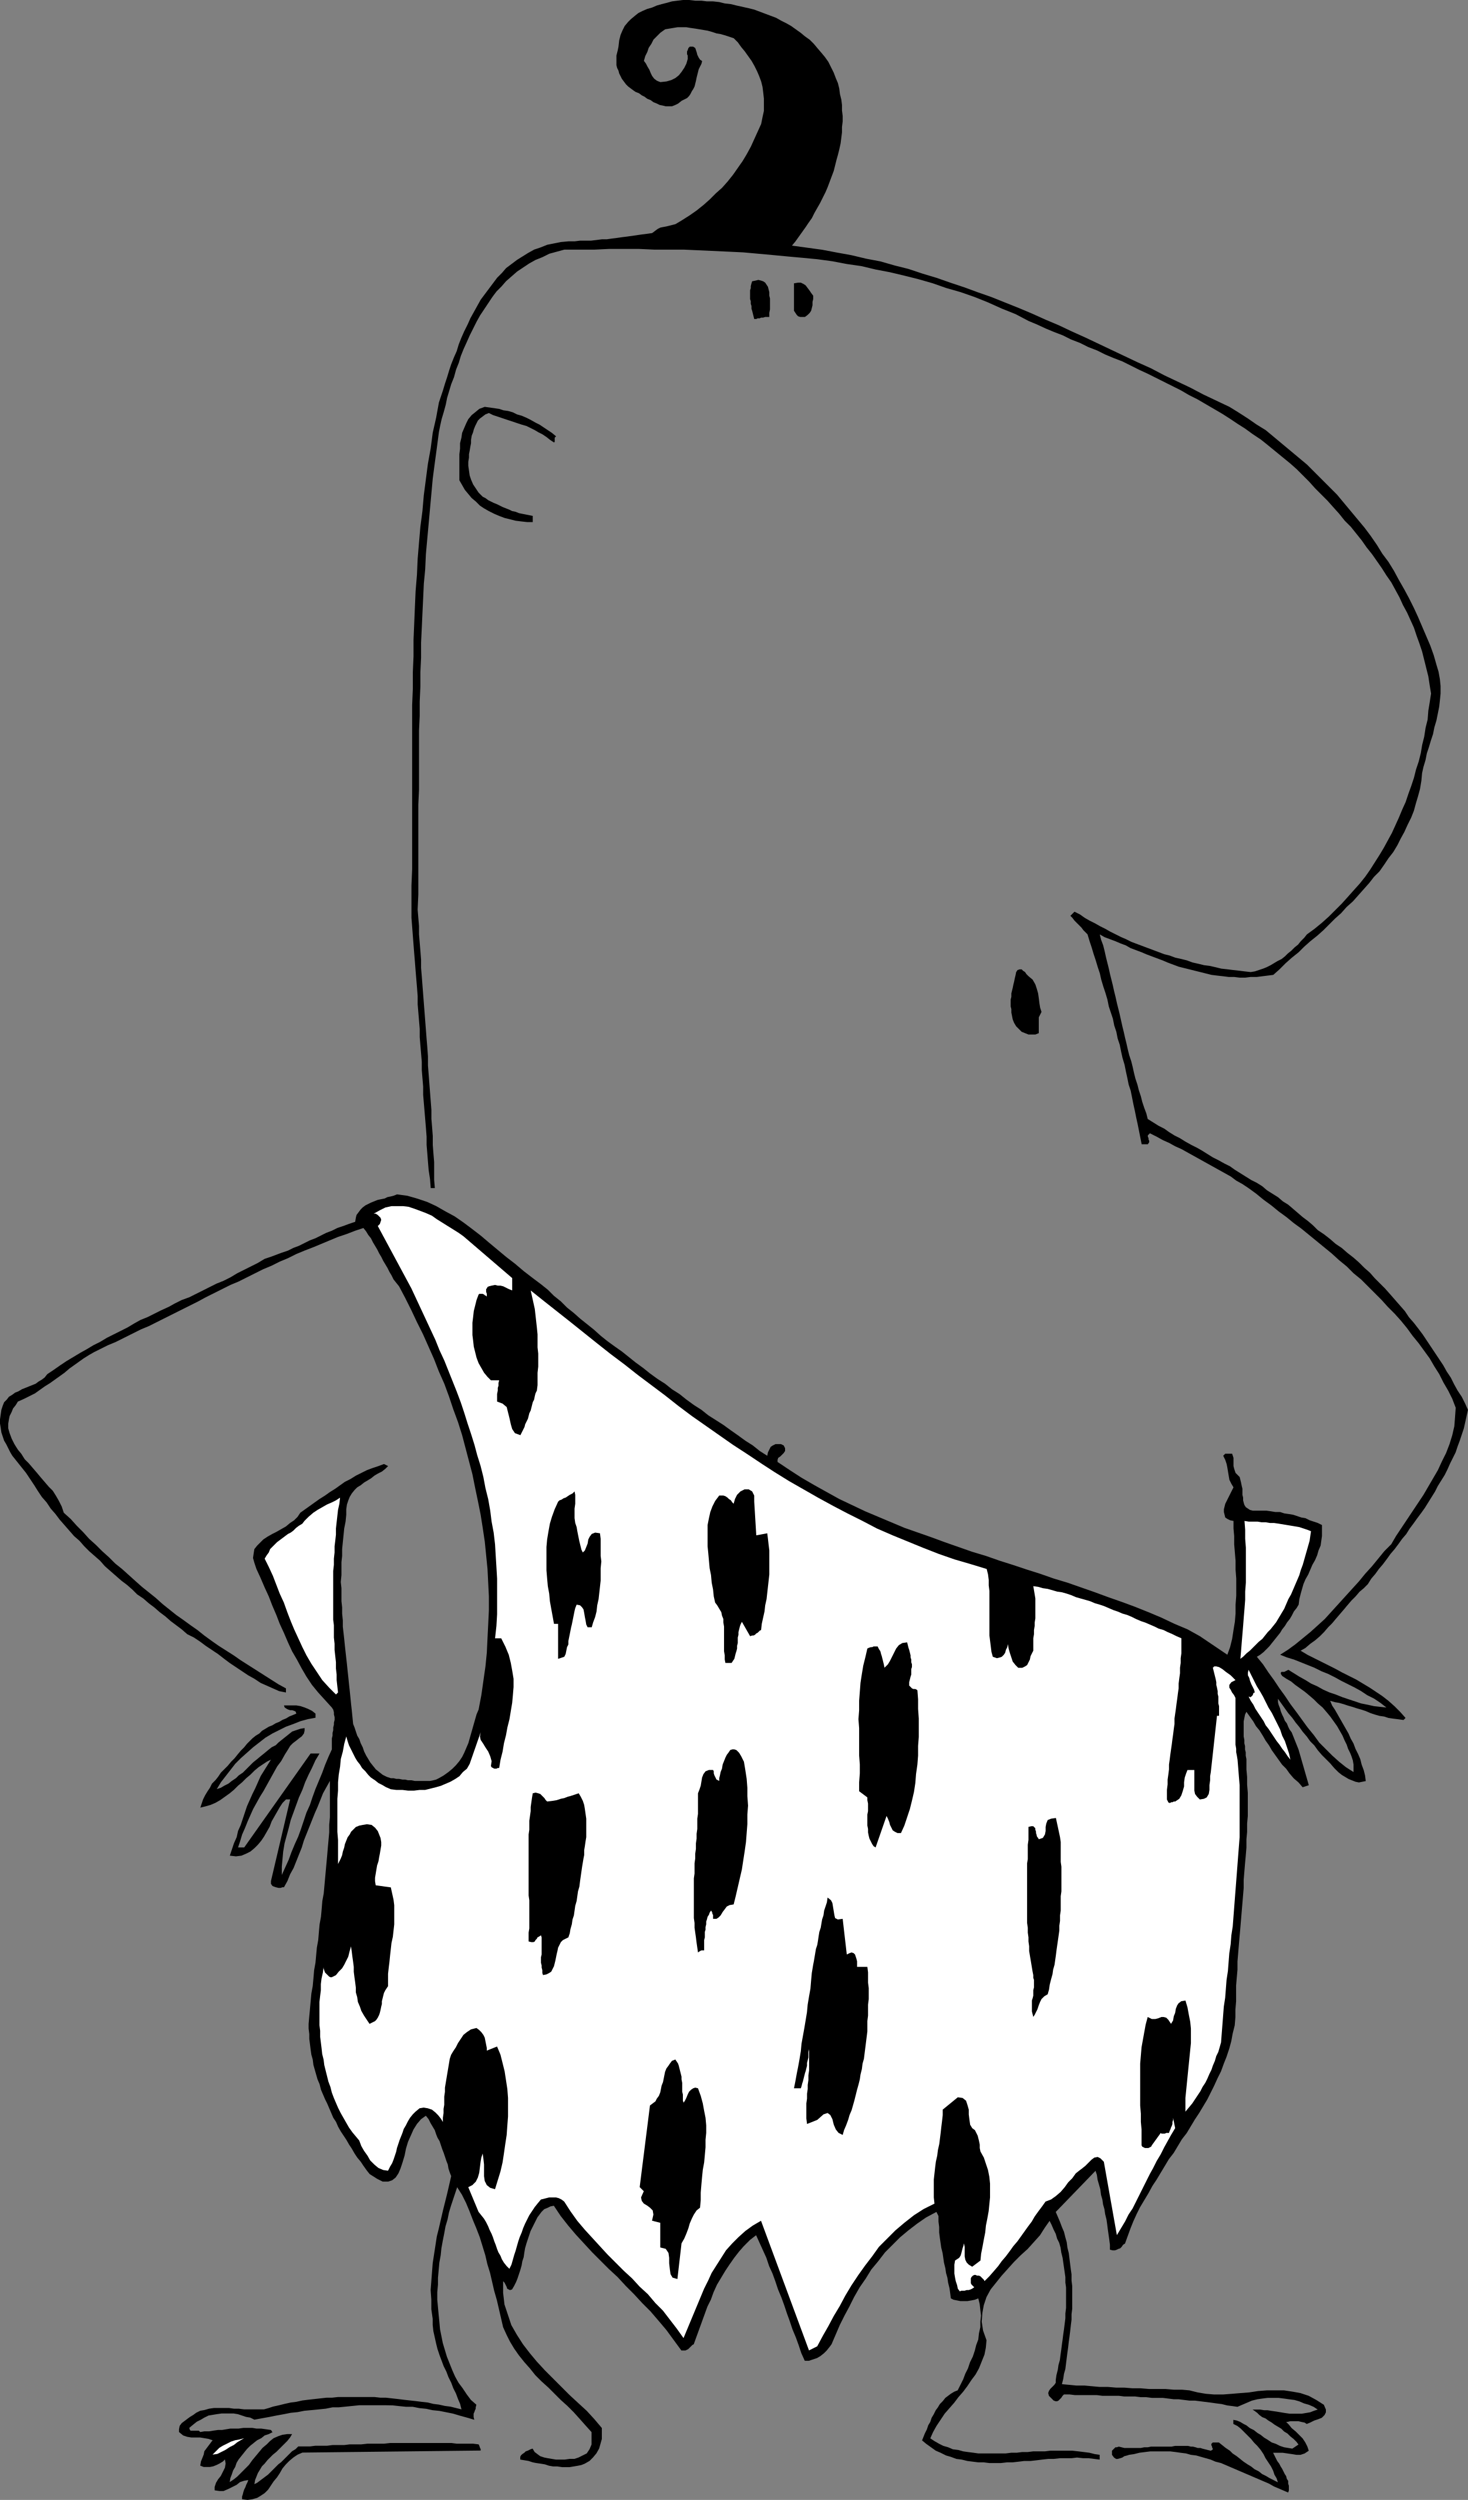
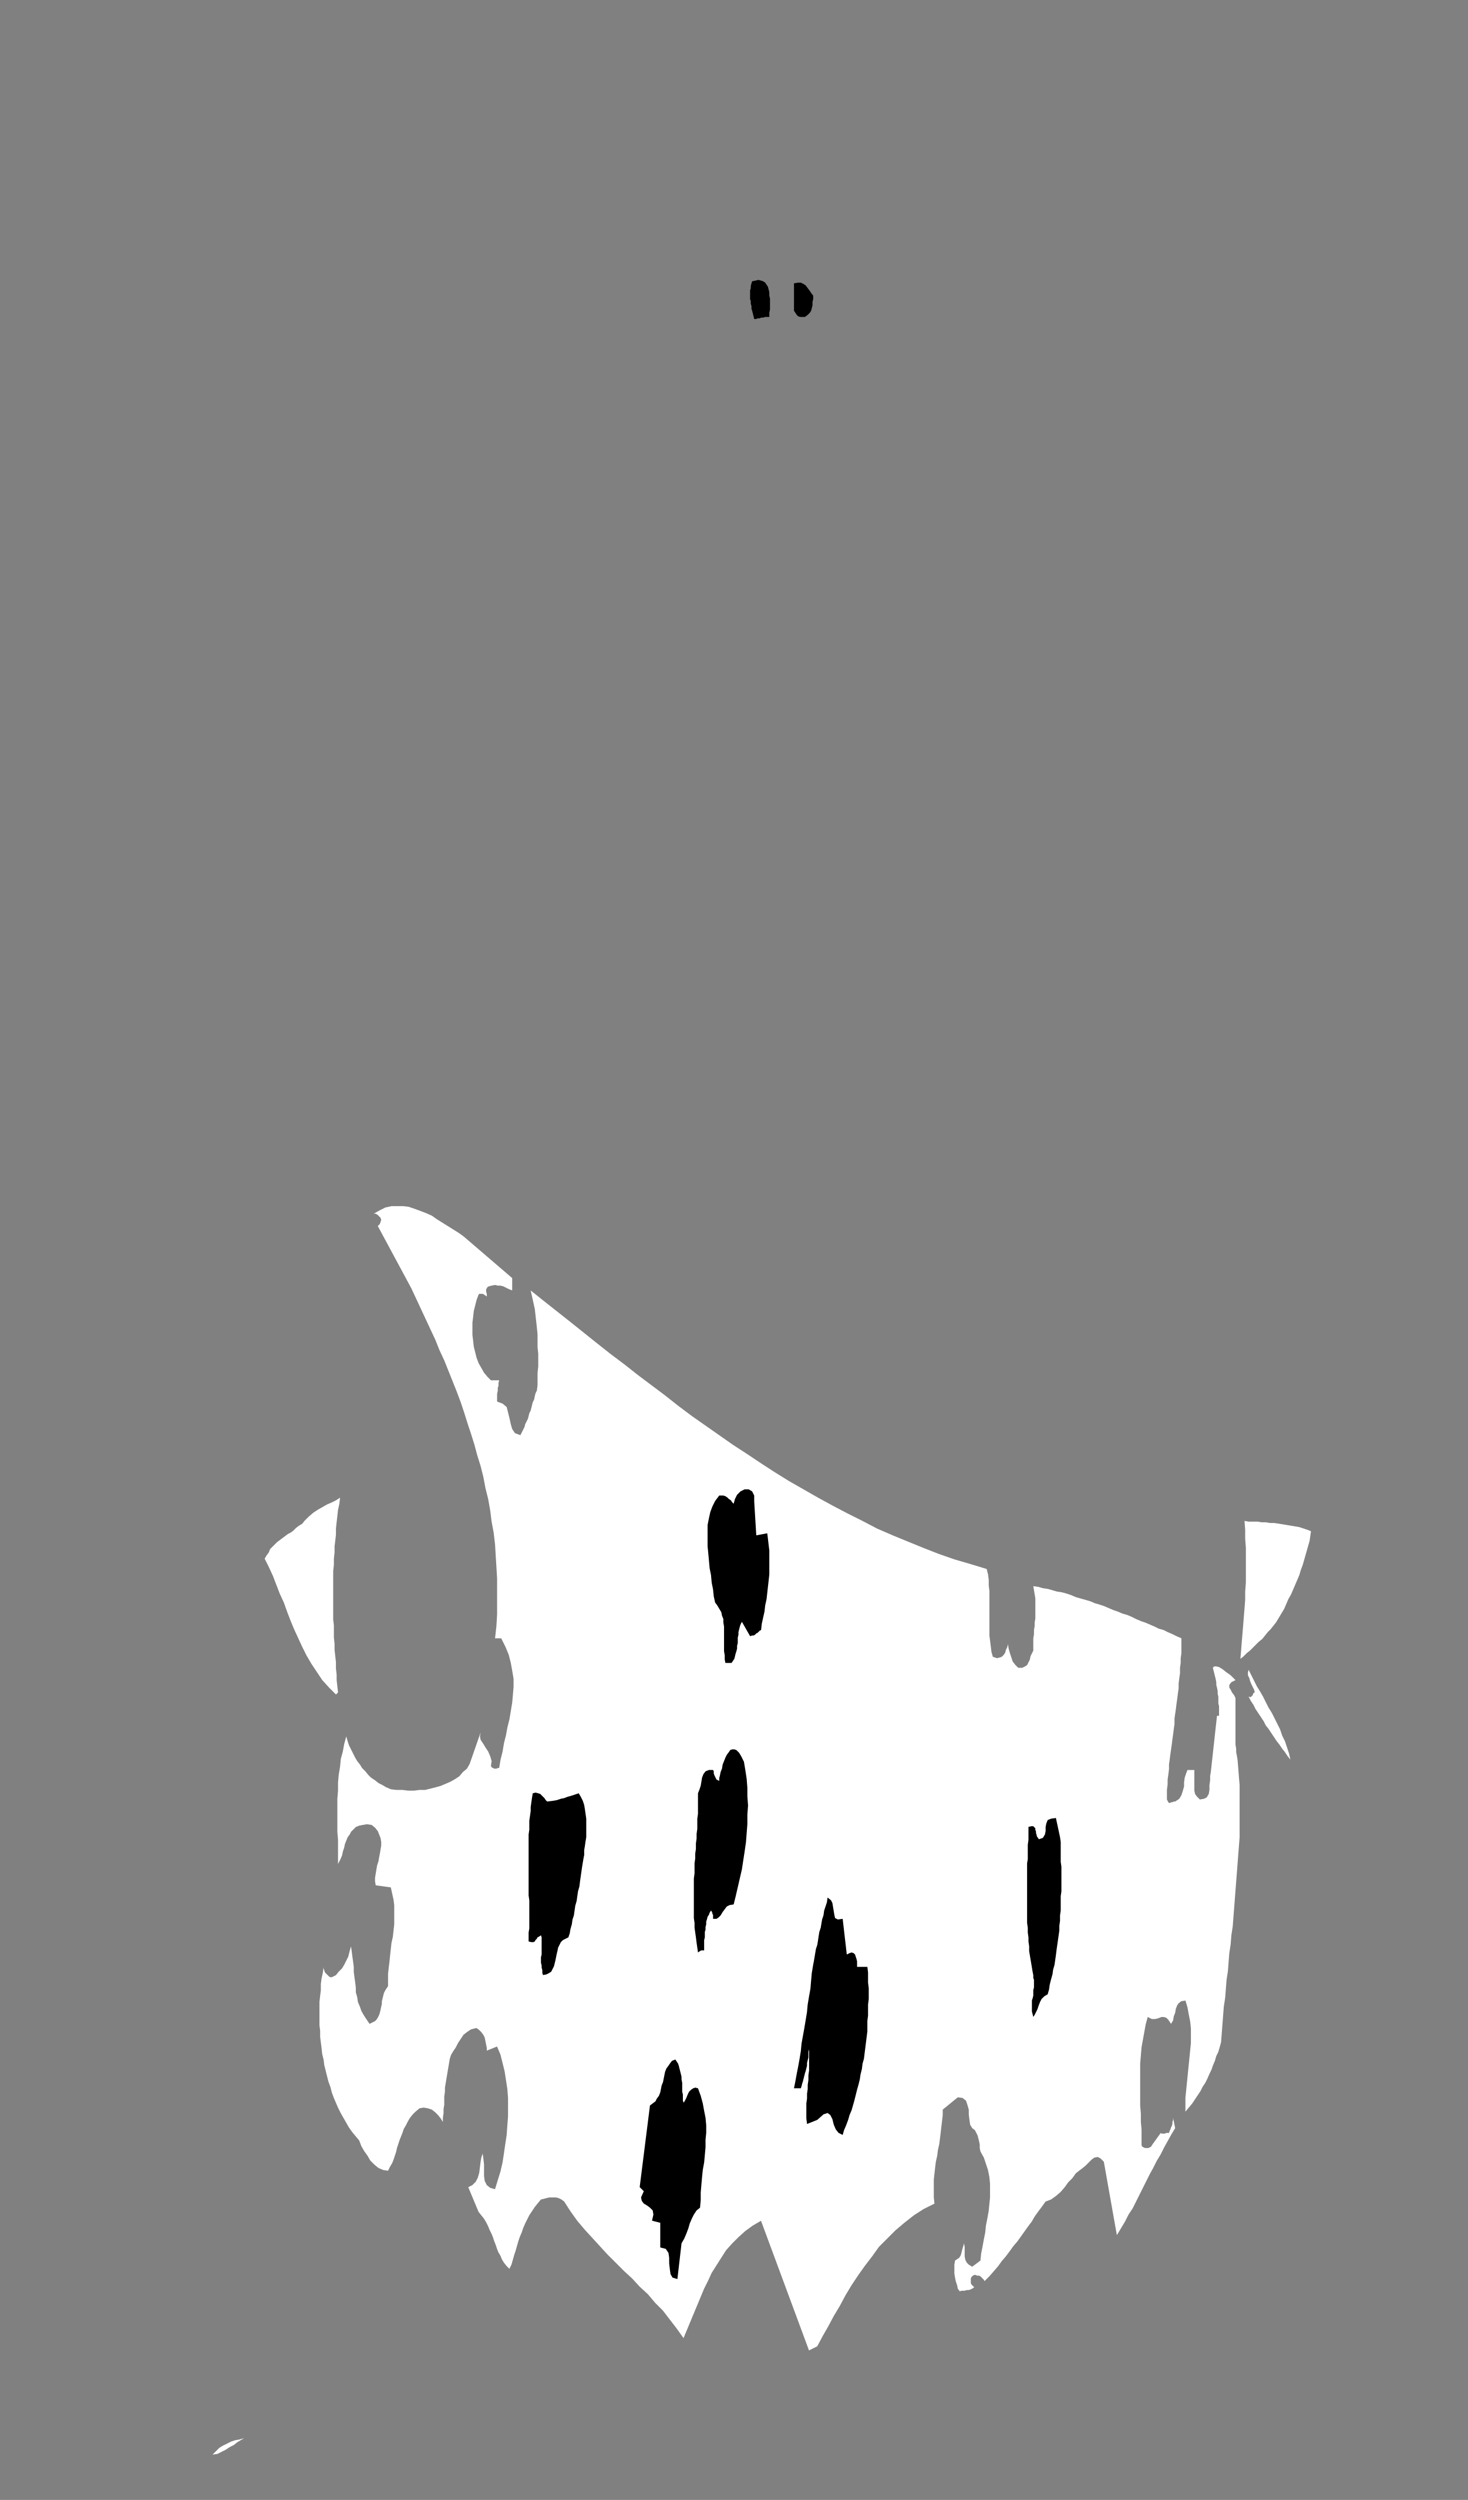
<svg xmlns="http://www.w3.org/2000/svg" xmlns:ns1="http://sodipodi.sourceforge.net/DTD/sodipodi-0.dtd" xmlns:ns2="http://www.inkscape.org/namespaces/inkscape" version="1.0" width="91.541mm" height="155.797mm" id="svg18" ns1:docname="Cave Man 01.wmf">
  <rect width="100%" height="100%" fill="#808080" stroke="none" />
  <ns1:namedview id="namedview18" pagecolor="#ffffff" bordercolor="#000000" borderopacity="0.25" ns2:showpageshadow="2" ns2:pageopacity="0.0" ns2:pagecheckerboard="0" ns2:deskcolor="#d1d1d1" ns2:document-units="mm" />
  <defs id="defs1">
    <pattern id="WMFhbasepattern" patternUnits="userSpaceOnUse" width="6" height="6" x="0" y="0" />
  </defs>
-   <path style="fill:#000000;fill-opacity:1;fill-rule:evenodd;stroke:none" d="m 196.987,18.421 0.485,1.131 0.323,1.293 0.162,1.293 0.323,1.293 0.162,1.293 v 1.293 l 0.162,1.293 v 1.293 l -0.162,1.293 v 1.293 l -0.162,1.293 -0.162,1.293 -0.323,1.454 -0.323,1.293 -0.323,1.131 -0.323,1.293 -0.323,1.293 -0.485,1.293 -0.485,1.293 -0.485,1.293 -0.485,1.131 -0.646,1.293 -0.646,1.293 -0.646,1.131 -0.646,1.131 -0.646,1.293 -0.808,1.131 -0.646,0.97 -0.808,1.131 -0.808,1.131 -0.808,1.131 -0.808,0.97 3.555,0.485 3.555,0.485 3.394,0.646 3.555,0.646 3.394,0.808 3.394,0.646 3.394,0.97 3.232,0.808 3.394,1.131 3.232,0.97 3.232,1.131 3.394,1.131 3.07,1.131 3.232,1.131 3.232,1.293 3.232,1.293 3.07,1.293 3.232,1.454 3.07,1.293 3.07,1.454 3.232,1.454 3.07,1.454 3.07,1.454 3.07,1.454 3.07,1.454 3.232,1.454 3.07,1.616 3.07,1.454 3.07,1.454 3.07,1.616 3.07,1.454 3.07,1.454 2.101,1.293 2.262,1.454 2.101,1.454 2.101,1.293 1.939,1.616 1.939,1.616 1.939,1.616 1.939,1.616 1.939,1.616 1.778,1.778 1.778,1.778 1.778,1.778 1.778,1.778 1.616,1.939 1.616,1.939 1.616,1.939 1.616,1.939 1.454,1.939 1.454,2.101 1.293,2.101 1.454,1.939 1.293,2.101 1.131,2.101 1.293,2.262 1.131,2.101 1.131,2.262 0.97,2.101 0.97,2.262 0.97,2.262 0.97,2.262 0.808,2.262 0.646,2.262 0.485,1.616 0.323,1.778 0.162,1.616 v 1.778 l -0.162,1.616 -0.162,1.454 -0.323,1.616 -0.323,1.616 -0.485,1.616 -0.323,1.616 -0.485,1.454 -0.485,1.616 -0.485,1.454 -0.323,1.616 -0.485,1.616 -0.323,1.454 -0.162,1.778 -0.323,1.939 -0.485,1.778 -0.485,1.616 -0.485,1.778 -0.646,1.616 -0.808,1.616 -0.808,1.778 -0.808,1.454 -0.808,1.616 -0.97,1.616 -1.131,1.454 -0.97,1.454 -1.131,1.616 -1.293,1.293 -1.131,1.454 -1.293,1.454 -1.293,1.454 -1.293,1.454 -1.454,1.293 -1.293,1.454 -1.454,1.293 -1.293,1.293 -1.454,1.454 -1.454,1.293 -1.616,1.293 -1.454,1.293 -1.293,1.293 -1.616,1.293 -1.454,1.293 -1.454,1.454 -1.454,1.293 -1.293,0.162 -1.293,0.162 -1.293,0.162 h -1.454 l -1.293,0.162 h -1.293 l -1.293,-0.162 h -1.293 l -1.293,-0.162 -1.454,-0.162 -1.293,-0.162 -1.293,-0.323 -1.293,-0.323 -1.293,-0.323 -1.293,-0.323 -1.293,-0.323 -1.293,-0.323 -1.293,-0.485 -1.293,-0.485 -1.131,-0.485 -1.293,-0.485 -1.293,-0.485 -1.293,-0.485 -1.131,-0.485 -1.293,-0.485 -1.293,-0.485 -1.131,-0.646 -1.293,-0.485 -1.131,-0.485 -1.293,-0.485 -1.293,-0.485 -1.131,-0.646 0.323,1.293 0.485,1.293 0.323,1.293 0.323,1.454 0.323,1.293 0.323,1.293 0.323,1.454 0.323,1.293 0.323,1.293 0.323,1.454 0.323,1.293 0.323,1.454 0.323,1.293 0.323,1.293 0.323,1.454 0.323,1.454 0.323,1.293 0.323,1.454 0.323,1.293 0.323,1.454 0.323,1.293 0.485,1.454 0.323,1.293 0.323,1.454 0.323,1.293 0.485,1.454 0.323,1.293 0.485,1.454 0.323,1.293 0.485,1.454 0.485,1.293 0.323,1.293 1.293,0.808 1.293,0.808 1.293,0.646 1.131,0.808 1.293,0.808 1.293,0.646 1.293,0.808 1.454,0.808 1.293,0.646 1.131,0.646 1.293,0.808 1.293,0.808 1.293,0.646 1.454,0.808 1.293,0.646 1.131,0.808 1.293,0.808 1.293,0.808 1.293,0.808 1.293,0.646 1.293,0.808 1.131,0.97 1.293,0.808 1.293,0.808 1.131,0.97 1.293,0.808 1.131,0.97 1.131,0.97 1.131,0.97 1.293,0.97 1.131,0.97 1.131,1.131 1.454,0.97 1.454,1.131 1.293,1.131 1.454,0.97 1.293,1.131 1.454,1.131 1.293,1.131 1.293,1.293 1.293,1.131 1.131,1.293 1.293,1.293 1.131,1.131 1.293,1.454 1.131,1.293 1.131,1.293 1.131,1.293 0.97,1.454 1.131,1.293 1.131,1.454 0.97,1.293 0.97,1.454 0.97,1.454 0.97,1.454 0.97,1.454 0.97,1.454 0.808,1.454 0.97,1.454 0.808,1.616 0.808,1.454 0.97,1.454 0.808,1.616 0.646,1.454 -0.323,1.454 -0.323,1.454 -0.323,1.454 -0.485,1.454 -0.485,1.454 -0.485,1.293 -0.485,1.454 -0.646,1.293 -0.646,1.293 -0.646,1.454 -0.646,1.293 -0.808,1.293 -0.808,1.293 -0.646,1.293 -0.808,1.293 -0.808,1.293 -0.808,1.293 -0.808,1.131 -0.97,1.293 -0.808,1.131 -0.97,1.293 -0.808,1.293 -0.97,1.131 -0.808,1.131 -0.97,1.293 -0.97,1.131 -0.808,1.131 -0.97,1.293 -0.97,1.131 -0.808,1.131 -0.97,1.131 -0.808,1.293 -0.97,0.97 -0.97,0.808 -0.97,1.131 -0.97,0.97 -0.97,1.131 -0.808,0.97 -0.97,1.131 -0.97,1.131 -0.808,0.97 -0.97,0.97 -0.97,1.131 -0.97,0.97 -1.131,0.97 -1.131,0.808 -1.131,0.97 -1.131,0.646 1.616,0.97 1.616,0.808 1.616,0.808 1.616,0.808 1.616,0.808 1.778,0.97 1.616,0.808 1.616,0.808 1.616,0.97 1.616,0.97 1.454,0.97 1.454,0.97 1.454,1.131 1.454,1.293 1.293,1.293 1.293,1.454 -0.485,0.485 -1.131,-0.162 -1.293,-0.162 -1.131,-0.162 -0.97,-0.323 -1.131,-0.162 -1.131,-0.323 -0.97,-0.323 -1.131,-0.485 -0.97,-0.323 -1.131,-0.323 -0.97,-0.323 -1.131,-0.323 -0.97,-0.323 -1.131,-0.323 -0.97,-0.162 -1.131,-0.323 0.485,1.131 0.646,0.97 0.646,1.131 0.646,1.131 0.646,1.131 0.646,1.131 0.646,1.131 0.485,1.131 0.646,1.131 0.485,1.293 0.646,1.293 0.485,1.131 0.323,1.293 0.485,1.293 0.323,1.293 0.162,1.293 -0.808,0.162 -0.808,0.162 -0.808,-0.162 -0.808,-0.323 -0.808,-0.323 -0.808,-0.485 -0.808,-0.485 -0.808,-0.646 -0.97,-0.97 -0.97,-1.131 -0.97,-0.97 -0.97,-0.97 -0.97,-1.131 -0.808,-1.131 -0.97,-0.97 -0.808,-1.131 -0.97,-1.131 -0.808,-1.131 -0.808,-0.97 -0.808,-1.131 -0.97,-1.131 -0.808,-1.131 -0.808,-1.131 -0.808,-1.131 v 0.808 l 0.162,0.646 0.323,0.808 0.162,0.646 0.323,0.808 0.323,0.646 0.323,0.808 0.485,0.646 0.323,0.808 0.323,0.646 0.485,0.646 0.323,0.808 0.323,0.808 0.323,0.808 0.323,0.808 0.323,0.808 2.424,8.403 -1.454,0.485 -0.97,-1.131 -1.131,-0.97 -0.97,-1.131 -0.808,-1.131 -0.97,-0.97 -0.808,-1.131 -0.808,-1.131 -0.808,-1.131 -0.646,-1.131 -0.808,-1.131 -0.646,-1.131 -0.808,-1.293 -0.808,-0.97 -0.646,-1.131 -0.808,-1.131 -0.808,-1.131 -0.323,0.646 -0.162,0.808 -0.162,0.808 v 0.646 0.646 0.808 0.808 0.646 l 0.162,0.808 v 0.808 l 0.162,0.646 v 0.808 l 0.162,0.646 v 0.808 l 0.162,0.808 v 0.646 1.778 l 0.162,1.778 v 1.778 l 0.162,1.939 v 1.778 1.778 1.939 l -0.162,1.778 v 1.939 l -0.162,1.778 v 1.939 l -0.162,1.939 -0.162,1.778 -0.162,1.939 -0.162,1.939 v 1.939 l -0.162,1.939 -0.162,1.939 -0.162,1.939 -0.162,1.939 -0.162,1.939 -0.162,1.778 -0.162,1.939 -0.162,1.939 -0.162,1.939 v 1.939 l -0.162,1.778 -0.162,1.939 v 1.939 1.778 l -0.162,1.939 v 1.778 l -0.162,1.939 -0.485,1.939 -0.323,1.778 -0.485,1.778 -0.646,1.939 -0.646,1.616 -0.646,1.778 -0.808,1.616 -0.808,1.778 -0.808,1.616 -0.808,1.616 -0.97,1.616 -0.97,1.616 -0.97,1.454 -0.97,1.616 -0.97,1.616 -1.131,1.454 -0.97,1.616 -0.97,1.616 -1.131,1.454 -0.97,1.616 -0.97,1.616 -0.97,1.616 -0.97,1.454 -0.97,1.778 -0.97,1.616 -0.97,1.616 -0.808,1.616 -0.808,1.778 -0.646,1.616 -0.646,1.778 -0.646,1.778 -0.485,0.323 -0.323,0.485 -0.323,0.323 -0.485,0.162 -0.323,0.162 -0.485,0.162 h -0.485 l -0.646,-0.162 v -1.131 l -0.162,-1.293 -0.162,-1.131 -0.162,-1.131 -0.162,-1.293 -0.162,-1.131 -0.323,-1.293 -0.162,-1.131 -0.323,-1.131 -0.162,-1.131 -0.323,-1.131 -0.162,-1.293 -0.323,-1.131 -0.323,-1.131 -0.162,-1.131 -0.323,-0.97 -9.373,9.695 0.485,1.131 0.485,1.131 0.485,1.293 0.485,1.131 0.323,1.293 0.323,1.131 0.162,1.293 0.323,1.293 0.162,1.293 0.162,1.293 0.162,1.293 0.162,1.131 v 1.454 l 0.162,1.293 v 1.293 1.293 1.454 1.293 l -0.162,1.293 v 1.293 l -0.162,1.293 -0.162,1.454 -0.162,1.293 -0.162,1.131 -0.162,1.454 -0.162,1.131 -0.162,1.293 -0.162,1.293 -0.162,1.293 -0.323,1.131 -0.162,1.131 -0.323,1.293 1.778,0.162 1.616,0.162 h 1.939 l 1.778,0.162 1.778,0.162 h 1.939 l 1.939,0.162 h 1.939 l 1.939,0.162 h 1.939 l 1.939,0.162 h 1.939 1.939 l 1.939,0.162 h 1.939 l 1.778,0.162 1.939,0.485 1.939,0.323 1.939,0.162 h 2.101 l 2.101,-0.162 1.939,-0.162 2.101,-0.162 2.101,-0.323 2.101,-0.162 h 2.101 1.939 l 2.101,0.323 1.778,0.323 1.939,0.646 1.778,0.97 1.778,1.131 0.485,1.131 v 0.646 l -0.323,0.646 -0.646,0.646 -0.808,0.323 -0.97,0.323 -0.97,0.485 -0.808,0.323 -0.485,-0.323 -0.808,-0.162 -0.646,-0.162 h -0.646 -0.646 -0.646 l -0.646,0.162 h -0.323 l 0.646,0.646 0.646,0.808 0.97,0.808 0.808,0.808 0.808,0.808 0.646,0.97 0.485,0.97 0.323,0.97 -0.97,0.646 -0.97,0.323 h -0.97 l -0.97,-0.162 -1.131,-0.162 -1.131,-0.162 h -1.131 -1.131 l 0.323,0.646 0.323,0.646 0.323,0.646 0.485,0.646 0.323,0.646 0.323,0.485 0.323,0.646 0.323,0.646 0.323,0.485 0.162,0.646 0.323,0.485 v 0.646 l 0.162,0.485 v 0.485 0.646 l -0.162,0.485 -1.131,-0.485 -1.131,-0.485 -1.131,-0.485 -1.131,-0.646 -1.131,-0.485 -1.131,-0.485 -1.131,-0.485 -1.131,-0.485 -1.131,-0.485 -1.131,-0.485 -1.131,-0.485 -1.131,-0.485 -1.131,-0.485 -1.131,-0.485 -1.293,-0.323 -1.131,-0.485 -1.131,-0.323 -1.131,-0.323 -1.131,-0.323 -1.293,-0.162 -1.131,-0.323 -1.293,-0.162 -1.131,-0.162 -1.293,-0.162 h -1.131 -1.131 -1.293 -1.131 l -1.293,0.162 -1.293,0.162 -1.293,0.323 -1.131,0.162 -0.485,0.162 -0.646,0.162 -0.485,0.323 -0.485,0.162 -0.646,0.162 h -0.323 l -0.485,-0.323 -0.485,-0.646 v -0.323 -0.323 -0.323 l 0.323,-0.323 0.162,-0.162 0.323,-0.323 h 0.323 l 0.485,-0.162 0.646,0.162 0.646,0.162 h 0.808 0.808 0.646 0.808 0.808 l 0.808,-0.162 h 0.808 l 0.808,-0.162 h 0.808 0.808 0.646 0.646 0.646 0.646 0.646 l 0.808,-0.162 h 0.646 0.646 0.646 0.485 0.646 l 0.646,0.162 h 0.485 l 0.646,0.162 0.485,0.162 h 0.646 l 0.485,0.162 0.646,0.162 0.646,0.162 0.646,0.162 0.323,-0.162 0.162,-0.162 v -0.162 l -0.162,-0.323 v -0.162 l -0.162,-0.323 v -0.323 l 0.323,-0.323 h 1.454 l 0.808,0.646 0.808,0.646 0.97,0.646 0.646,0.646 0.97,0.646 0.808,0.646 0.808,0.646 0.97,0.646 0.808,0.485 0.808,0.646 0.97,0.485 0.808,0.646 0.97,0.485 0.808,0.485 0.97,0.485 0.97,0.485 -0.323,-0.97 -0.485,-0.808 -0.323,-0.97 -0.485,-0.97 -0.646,-0.97 -0.646,-0.97 -0.485,-0.97 -0.646,-0.97 -0.808,-0.97 -0.808,-0.808 -0.646,-0.808 -0.808,-0.808 -0.808,-0.808 -0.808,-0.808 -0.808,-0.646 -0.97,-0.485 v -0.97 l 0.808,0.162 0.808,0.323 0.808,0.485 0.646,0.323 0.808,0.646 0.97,0.485 0.808,0.646 0.808,0.485 0.808,0.646 0.808,0.485 0.97,0.646 0.97,0.323 0.97,0.485 0.97,0.323 0.97,0.162 0.97,0.162 1.454,-0.97 -0.485,-0.646 -0.646,-0.646 -0.808,-0.646 -0.646,-0.646 -0.808,-0.485 -0.646,-0.646 -0.808,-0.485 -0.808,-0.485 -0.646,-0.485 -0.808,-0.485 -0.646,-0.485 -0.808,-0.323 -0.646,-0.485 -0.485,-0.485 -0.646,-0.485 -0.485,-0.323 h 0.808 0.97 l 0.97,0.162 h 0.808 l 0.97,0.162 1.131,0.162 0.97,0.162 0.97,0.162 1.131,0.162 h 0.97 0.97 0.97 l 0.97,-0.162 0.97,-0.162 0.808,-0.323 0.97,-0.323 -0.97,-0.646 -1.131,-0.485 -1.131,-0.323 -1.131,-0.485 -1.131,-0.323 -1.293,-0.162 -1.131,-0.162 -1.293,-0.162 h -1.293 -1.293 l -1.293,0.162 -1.131,0.162 -1.293,0.323 -1.131,0.485 -1.131,0.485 -1.131,0.485 -1.131,-0.162 -1.293,-0.162 -1.293,-0.323 -1.293,-0.162 -1.131,-0.162 -1.293,-0.162 -1.293,-0.162 -1.293,-0.162 h -1.293 l -1.293,-0.162 -1.293,-0.162 h -1.131 l -1.293,-0.162 -1.293,-0.162 h -1.293 -1.293 l -1.293,-0.162 h -1.293 l -1.293,-0.162 h -1.293 -1.293 l -1.293,-0.162 h -1.293 -1.293 -1.293 l -1.293,-0.162 h -1.293 -1.293 -1.293 -1.293 l -1.293,-0.162 h -1.293 l -0.323,0.323 -0.323,0.485 -0.323,0.323 -0.323,0.323 -0.323,0.162 h -0.323 l -0.485,-0.162 -0.485,-0.485 -0.646,-0.646 -0.162,-0.646 0.162,-0.485 0.323,-0.485 0.485,-0.485 0.485,-0.485 0.323,-0.485 v -0.646 l 0.162,-1.131 0.323,-1.293 0.162,-1.131 0.323,-1.131 0.162,-1.293 0.162,-1.131 0.162,-1.293 0.162,-1.131 0.162,-1.293 0.162,-1.131 0.162,-1.293 0.162,-1.293 v -1.131 l 0.162,-1.293 v -1.131 -1.293 -1.131 -1.293 l -0.162,-1.131 v -1.293 l -0.162,-1.131 -0.162,-1.131 -0.162,-1.131 -0.162,-1.131 -0.323,-1.293 -0.162,-1.131 -0.323,-1.131 -0.485,-0.97 -0.323,-1.131 -0.485,-0.97 -0.485,-1.131 -0.485,-0.97 -1.131,1.616 -1.131,1.778 -1.454,1.616 -1.454,1.616 -1.616,1.454 -1.616,1.616 -1.454,1.616 -1.454,1.616 -1.293,1.616 -1.293,1.616 -0.97,1.778 -0.646,1.939 -0.323,1.778 -0.162,2.101 0.323,2.101 0.808,2.262 -0.162,1.778 -0.323,1.616 -0.646,1.616 -0.646,1.616 -0.808,1.454 -0.97,1.293 -0.97,1.454 -0.97,1.293 -1.131,1.293 -0.97,1.293 -1.131,1.293 -1.131,1.293 -0.97,1.454 -0.97,1.454 -0.808,1.454 -0.646,1.454 0.97,0.646 1.131,0.646 0.97,0.485 1.131,0.323 1.131,0.485 1.293,0.162 1.131,0.323 1.131,0.162 1.293,0.162 1.131,0.162 h 1.293 1.293 1.293 1.293 1.293 l 1.293,-0.162 h 1.293 l 1.293,-0.162 h 1.293 l 1.293,-0.162 h 1.454 1.293 l 1.293,-0.162 h 1.293 1.293 1.293 1.293 l 1.454,0.162 1.293,0.162 1.293,0.162 1.293,0.323 1.131,0.162 v 1.131 l -1.293,-0.162 -1.293,-0.162 h -1.293 l -1.454,-0.162 -1.293,0.162 h -1.293 -1.454 l -1.454,0.162 h -1.293 l -1.454,0.162 -1.293,0.162 -1.454,0.162 h -1.454 l -1.293,0.162 -1.454,0.162 h -1.293 l -1.454,0.162 h -1.293 -1.454 l -1.293,-0.162 h -1.293 l -1.293,-0.162 -1.293,-0.162 -1.293,-0.323 -1.293,-0.162 -1.293,-0.485 -1.131,-0.323 -1.293,-0.646 -1.131,-0.485 -1.131,-0.808 -1.131,-0.808 -0.97,-0.808 0.323,-0.808 0.323,-0.808 0.485,-0.97 0.323,-0.97 0.485,-0.808 0.323,-0.97 0.485,-0.808 0.485,-0.97 0.485,-0.646 0.485,-0.808 0.646,-0.646 0.646,-0.808 0.646,-0.485 0.646,-0.485 0.808,-0.485 0.808,-0.323 0.646,-1.293 0.646,-1.293 0.485,-1.293 0.646,-1.293 0.485,-1.454 0.646,-1.293 0.485,-1.454 0.323,-1.293 0.485,-1.293 0.162,-1.454 0.323,-1.454 v -1.293 l 0.162,-1.454 -0.162,-1.293 -0.162,-1.454 -0.323,-1.293 -0.808,0.323 -0.808,0.162 -0.97,0.162 h -0.808 -0.808 l -0.808,-0.162 -0.808,-0.162 -0.646,-0.323 -0.162,-1.293 -0.162,-1.131 -0.323,-1.293 -0.162,-1.131 -0.323,-1.131 -0.162,-1.131 -0.323,-1.293 -0.162,-1.131 -0.162,-1.131 -0.323,-1.293 -0.162,-1.131 -0.162,-1.131 -0.162,-1.293 v -1.293 l -0.162,-1.293 v -1.293 l -0.485,-0.97 -2.424,1.293 -2.101,1.454 -2.101,1.616 -1.939,1.616 -1.778,1.778 -1.778,1.778 -1.616,2.101 -1.616,1.939 -1.293,2.101 -1.454,2.101 -1.293,2.262 -1.131,2.262 -1.131,2.101 -1.131,2.262 -0.97,2.262 -0.97,2.262 -0.485,0.646 -0.646,0.808 -0.646,0.646 -0.808,0.646 -0.808,0.485 -0.97,0.323 -0.97,0.323 h -0.97 l -0.808,-1.778 -0.646,-1.939 -0.646,-1.778 -0.808,-1.939 -0.646,-1.939 -0.646,-1.778 -0.646,-1.939 -0.646,-1.778 -0.808,-1.939 -0.646,-1.939 -0.646,-1.778 -0.808,-1.778 -0.646,-1.939 -0.808,-1.778 -0.808,-1.778 -0.808,-1.778 -1.454,1.131 -1.454,1.454 -1.131,1.293 -1.131,1.454 -1.131,1.616 -0.97,1.454 -0.97,1.616 -0.97,1.616 -0.808,1.778 -0.646,1.778 -0.808,1.616 -0.646,1.778 -0.646,1.778 -0.646,1.778 -0.646,1.778 -0.646,1.778 -0.323,0.162 -0.323,0.323 -0.323,0.323 -0.323,0.323 -0.323,0.162 -0.323,0.162 h -0.485 -0.485 l -1.778,-2.424 -1.778,-2.424 -1.778,-2.101 -1.939,-2.262 -1.939,-1.939 -1.939,-2.101 -1.939,-1.939 -1.939,-2.101 -2.101,-1.939 -1.939,-1.939 -1.939,-1.939 -1.939,-2.101 -1.939,-2.101 -1.778,-2.101 -1.778,-2.262 -1.616,-2.424 -0.808,0.162 -0.646,0.323 -0.808,0.323 -0.646,0.646 -0.485,0.646 -0.485,0.646 -0.323,0.646 -0.323,0.646 -0.485,0.97 -0.485,0.97 -0.323,0.97 -0.323,0.97 -0.323,0.97 -0.323,1.131 -0.162,0.97 -0.162,1.131 -0.323,0.97 -0.162,0.97 -0.323,1.131 -0.323,0.97 -0.323,0.97 -0.323,0.808 -0.485,0.97 -0.485,0.808 -0.485,0.162 -0.323,-0.162 -0.323,-0.162 -0.162,-0.485 -0.162,-0.323 -0.162,-0.323 -0.162,-0.323 -0.323,-0.323 v 2.747 l 0.323,2.747 0.808,2.424 0.808,2.424 1.293,2.262 1.454,2.262 1.616,2.101 1.616,1.939 1.939,2.101 1.939,1.939 1.939,1.939 1.939,1.939 2.101,1.939 1.939,1.778 1.778,1.939 1.778,2.101 v 1.293 1.293 l -0.323,1.131 -0.323,1.131 -0.646,1.131 -0.808,0.97 -0.808,0.808 -1.131,0.646 -0.808,0.323 -0.808,0.162 -0.97,0.162 -0.97,0.162 h -0.808 -0.97 l -1.131,-0.162 h -0.97 l -0.97,-0.162 -0.97,-0.323 -0.97,-0.162 -1.131,-0.162 -0.808,-0.162 -0.97,-0.323 -0.97,-0.162 -0.97,-0.162 v -0.646 l 0.162,-0.323 0.323,-0.323 0.485,-0.323 0.323,-0.323 0.485,-0.162 0.646,-0.323 0.485,-0.162 0.485,0.808 0.646,0.485 0.646,0.485 0.97,0.323 0.808,0.162 0.97,0.162 0.97,0.162 h 0.97 1.131 l 1.131,-0.162 h 1.131 l 0.97,-0.323 0.97,-0.485 0.97,-0.485 0.646,-0.97 0.485,-1.131 v -2.909 l -1.454,-1.616 -1.293,-1.454 -1.454,-1.616 -1.454,-1.454 -1.616,-1.454 -1.454,-1.454 -1.454,-1.454 -1.616,-1.454 -1.454,-1.454 -1.293,-1.616 -1.293,-1.454 -1.293,-1.616 -1.131,-1.616 -0.97,-1.616 -0.808,-1.616 -0.808,-1.778 -0.485,-2.101 -0.485,-2.101 -0.485,-2.101 -0.646,-2.262 -0.485,-2.101 -0.485,-2.101 -0.646,-2.101 -0.485,-2.101 -0.646,-2.101 -0.646,-2.101 -0.808,-2.101 -0.808,-1.939 -0.808,-2.101 -0.808,-1.939 -0.97,-1.939 -1.131,-1.778 -0.485,1.454 -0.485,1.454 -0.485,1.454 -0.485,1.616 -0.323,1.616 -0.485,1.616 -0.323,1.778 -0.323,1.616 -0.323,1.778 -0.162,1.616 -0.323,1.778 -0.162,1.778 -0.162,1.778 v 1.616 l -0.162,1.778 v 1.778 l 0.162,1.778 0.162,1.778 0.162,1.616 0.162,1.778 0.323,1.616 0.323,1.616 0.485,1.616 0.485,1.616 0.646,1.616 0.646,1.616 0.646,1.454 0.808,1.454 0.97,1.293 0.97,1.454 0.97,1.293 1.293,1.131 -0.162,0.646 v 0.323 l -0.162,0.323 -0.162,0.485 -0.162,0.323 v 0.485 0.323 l 0.162,0.646 -1.616,-0.485 -1.778,-0.485 -1.616,-0.485 -1.616,-0.323 -1.616,-0.323 -1.616,-0.162 -1.454,-0.323 -1.616,-0.162 -1.616,-0.323 h -1.616 l -1.616,-0.162 -1.454,-0.162 H 90.979 89.363 87.747 86.293 84.677 l -1.616,0.162 -1.616,0.162 -1.616,0.162 h -1.454 l -1.616,0.323 -1.616,0.162 -1.616,0.162 -1.778,0.162 -1.616,0.323 -1.616,0.162 -1.616,0.323 -1.778,0.323 -1.616,0.323 -1.778,0.323 -1.778,0.323 -0.97,-0.485 -0.97,-0.162 -0.97,-0.323 -0.97,-0.323 -0.97,-0.162 H 54.135 53.166 52.196 l -1.131,0.162 -0.97,0.162 -0.97,0.162 -0.97,0.485 -0.808,0.485 -0.97,0.485 -0.808,0.646 -0.97,0.808 0.162,0.485 0.162,0.162 h 0.323 0.485 0.485 0.323 0.323 l 0.323,0.323 0.97,-0.162 h 1.131 l 0.97,-0.162 1.131,-0.162 h 0.97 l 0.97,-0.162 0.97,-0.162 h 1.131 0.808 l 1.131,-0.162 h 0.97 1.131 l 0.97,0.162 h 1.131 l 1.131,0.162 1.131,0.162 v 0 l 0.162,0.162 0.162,0.323 h 0.162 l -0.97,0.485 -0.97,0.323 -0.808,0.646 -0.97,0.485 -0.808,0.646 -0.808,0.646 -0.808,0.808 -0.646,0.808 -0.646,0.808 -0.646,0.808 -0.485,0.808 -0.323,0.97 -0.485,0.808 -0.323,0.97 -0.323,0.808 -0.162,0.97 0.97,-0.646 0.808,-0.646 0.97,-0.97 0.808,-0.808 0.97,-0.97 0.808,-1.131 0.808,-0.97 0.808,-0.97 0.808,-0.97 0.97,-0.808 0.808,-0.808 0.808,-0.646 1.131,-0.485 0.97,-0.323 1.131,-0.162 h 1.131 l -0.485,0.808 -0.646,0.808 -0.646,0.646 -0.646,0.646 -0.646,0.646 -0.646,0.646 -0.808,0.646 -0.646,0.646 -0.646,0.646 -0.646,0.808 -0.646,0.646 -0.485,0.808 -0.485,0.808 -0.323,0.808 -0.323,0.808 -0.162,0.97 0.646,-0.323 0.646,-0.485 0.646,-0.485 0.646,-0.485 0.646,-0.485 0.485,-0.485 0.646,-0.646 0.646,-0.646 0.646,-0.646 0.646,-0.485 0.646,-0.646 0.646,-0.646 0.646,-0.646 0.646,-0.646 0.808,-0.485 0.646,-0.646 h 1.293 1.454 l 1.293,-0.162 h 1.454 1.293 l 1.293,-0.162 h 1.293 1.454 l 1.293,-0.162 h 1.454 1.293 l 1.454,-0.162 h 1.293 1.293 1.293 l 1.454,-0.162 h 1.293 1.293 1.293 1.454 1.293 1.293 1.293 1.454 1.131 1.293 1.293 l 1.293,0.162 h 1.293 1.293 1.293 l 1.293,0.162 0.162,0.323 0.162,0.485 0.162,0.323 v 0.323 l -42.015,0.485 -1.131,0.485 -0.97,0.646 -0.97,0.808 -0.808,0.808 -0.808,0.97 -0.646,1.131 -0.646,0.97 -0.808,0.97 -0.646,0.97 -0.646,0.97 -0.808,0.808 -0.97,0.646 -0.808,0.485 -1.131,0.323 -1.131,0.162 -1.293,-0.162 v -0.646 l 0.162,-0.485 0.162,-0.646 0.162,-0.485 0.323,-0.646 0.162,-0.485 0.323,-0.646 0.162,-0.485 -0.97,0.162 -0.97,0.323 -0.808,0.646 -0.97,0.485 -0.97,0.485 -1.131,0.485 h -0.97 l -1.131,-0.162 v -0.808 l 0.323,-0.97 0.485,-0.808 0.646,-0.808 0.485,-0.97 0.485,-0.97 0.162,-0.97 -0.162,-0.97 -0.485,0.485 -0.808,0.485 -0.646,0.323 -0.808,0.323 -0.808,0.162 h -0.808 -0.646 l -0.808,-0.323 0.162,-0.97 0.323,-0.808 0.323,-0.808 0.162,-0.808 0.485,-0.646 0.485,-0.646 0.485,-0.646 0.485,-0.646 -0.97,-0.323 -0.97,-0.162 -0.97,-0.162 h -0.97 -1.131 l -0.97,-0.162 -0.97,-0.323 -0.97,-0.808 v -0.646 l 0.162,-0.808 0.485,-0.646 0.646,-0.485 0.646,-0.485 0.646,-0.485 0.808,-0.485 0.646,-0.485 0.97,-0.485 0.97,-0.162 1.131,-0.323 1.131,-0.162 h 1.131 1.293 1.131 l 1.131,0.162 h 1.131 l 1.293,0.162 h 1.131 1.131 1.131 1.293 l 1.131,-0.323 0.97,-0.323 1.454,-0.323 1.293,-0.323 1.454,-0.323 1.293,-0.162 1.454,-0.323 1.293,-0.162 1.454,-0.162 1.454,-0.162 1.454,-0.162 h 1.293 l 1.454,-0.162 h 1.454 1.454 1.454 1.293 1.454 1.454 l 1.454,0.162 h 1.293 l 1.454,0.162 1.454,0.162 1.293,0.162 1.454,0.162 1.454,0.162 1.293,0.162 1.454,0.162 1.293,0.323 1.293,0.162 1.454,0.323 1.293,0.162 1.293,0.323 1.293,0.323 -0.323,-1.293 -0.485,-1.131 -0.485,-1.293 -0.646,-1.293 -0.485,-1.293 -0.646,-1.293 -0.485,-1.293 -0.646,-1.293 -0.485,-1.293 -0.485,-1.293 -0.485,-1.454 -0.323,-1.293 -0.323,-1.454 -0.323,-1.454 -0.162,-1.454 v -1.454 l -0.323,-2.262 v -2.262 l -0.162,-2.262 0.162,-2.101 0.162,-2.101 0.162,-2.101 0.323,-2.101 0.323,-2.101 0.323,-2.101 0.485,-1.939 0.485,-2.101 0.485,-2.101 0.485,-1.939 0.485,-1.939 0.485,-2.101 0.485,-2.101 -0.323,-0.808 -0.323,-0.97 -0.162,-0.97 -0.323,-0.808 -0.323,-0.97 -0.323,-0.97 -0.323,-0.808 -0.323,-0.97 -0.323,-0.97 -0.485,-0.808 -0.323,-0.808 -0.323,-0.97 -0.485,-0.808 -0.485,-0.808 -0.485,-0.97 -0.646,-0.808 -1.131,0.808 -0.97,1.131 -0.808,1.293 -0.646,1.454 -0.646,1.454 -0.485,1.616 -0.323,1.616 -0.485,1.616 -0.485,1.454 -0.485,1.131 -0.646,0.97 -0.808,0.646 -0.97,0.323 h -1.293 l -1.293,-0.646 -1.778,-1.131 -0.646,-0.808 -0.808,-1.131 -0.646,-0.97 -0.808,-0.97 -0.646,-0.97 -0.646,-1.131 -0.646,-0.97 -0.646,-1.131 -0.646,-0.97 -0.646,-0.97 -0.646,-1.131 -0.485,-1.131 -0.646,-0.97 -0.485,-1.131 -0.485,-1.131 -0.485,-1.131 -0.485,-0.97 -0.485,-1.131 -0.485,-1.131 -0.323,-1.293 -0.485,-1.131 -0.323,-1.131 -0.323,-1.131 -0.323,-1.131 -0.162,-1.293 -0.323,-1.131 -0.162,-1.131 -0.162,-1.293 -0.162,-1.293 v -1.131 l -0.162,-1.293 v -1.131 l 0.162,-1.778 0.162,-1.778 0.162,-1.778 0.162,-1.778 0.323,-1.778 0.162,-1.778 0.162,-1.939 0.323,-1.778 0.162,-1.778 0.162,-1.778 0.323,-1.778 0.162,-1.939 0.162,-1.778 0.323,-1.778 0.162,-1.778 0.162,-1.939 0.323,-1.778 0.162,-1.778 0.162,-1.778 0.162,-1.778 0.162,-1.778 0.162,-1.778 0.162,-1.939 0.162,-1.778 0.162,-1.778 v -1.778 l 0.162,-1.778 v -1.778 -1.616 -1.778 -1.778 -1.616 l -0.808,1.454 -0.808,1.454 -0.646,1.616 -0.646,1.616 -0.646,1.454 -0.646,1.616 -0.646,1.616 -0.646,1.616 -0.646,1.616 -0.485,1.616 -0.646,1.616 -0.646,1.616 -0.646,1.616 -0.808,1.454 -0.646,1.616 -0.808,1.454 h -0.323 l -0.485,0.162 h -0.485 l -0.646,-0.162 -0.485,-0.162 -0.323,-0.162 -0.323,-0.485 v -0.646 l 4.525,-19.229 h -0.97 l -0.808,0.808 -0.646,0.97 -0.646,1.131 -0.646,1.131 -0.646,1.131 -0.485,1.293 -0.646,1.131 -0.646,1.131 -0.646,0.97 -0.808,0.97 -0.808,0.808 -0.97,0.808 -0.97,0.485 -1.131,0.485 -1.293,0.162 -1.454,-0.162 0.485,-1.454 0.485,-1.454 0.646,-1.454 0.323,-1.454 0.646,-1.454 0.485,-1.454 0.485,-1.454 0.485,-1.454 0.646,-1.454 0.646,-1.454 0.646,-1.293 0.646,-1.454 0.646,-1.454 0.808,-1.293 0.808,-1.293 0.808,-1.293 -0.97,0.485 -0.97,0.646 -0.97,0.646 -0.97,0.808 -0.97,0.97 -0.97,0.808 -0.97,0.97 -0.97,0.808 -0.97,0.97 -0.97,0.808 -1.131,0.808 -1.131,0.808 -1.131,0.646 -1.131,0.485 -1.131,0.323 -1.293,0.323 0.323,-0.97 0.323,-0.97 0.485,-0.97 0.485,-0.808 0.646,-0.97 0.485,-0.97 0.808,-0.808 0.646,-0.808 0.646,-0.97 0.808,-0.808 0.808,-0.808 0.808,-0.97 0.808,-0.808 0.646,-0.808 0.808,-0.97 0.808,-0.808 0.646,-0.808 0.646,-0.646 0.646,-0.646 0.808,-0.646 0.808,-0.485 0.646,-0.646 0.808,-0.485 0.808,-0.485 0.808,-0.323 0.808,-0.485 0.808,-0.323 0.808,-0.485 0.808,-0.323 0.808,-0.485 0.808,-0.323 0.808,-0.323 -0.162,-0.485 -0.323,-0.162 -0.485,-0.162 h -0.485 l -0.485,-0.162 -0.323,-0.162 -0.485,-0.323 -0.162,-0.485 h 0.97 0.97 0.97 l 0.97,0.162 0.97,0.323 0.808,0.323 0.97,0.485 0.808,0.646 v 0.97 l -1.778,0.323 -1.778,0.485 -1.616,0.646 -1.778,0.646 -1.616,0.808 -1.616,0.808 -1.616,0.97 -1.454,1.131 -1.454,1.131 -1.454,1.293 -1.454,1.293 -1.293,1.293 -1.131,1.454 -1.131,1.454 -1.131,1.454 -0.97,1.616 0.97,-0.323 0.808,-0.485 0.97,-0.485 0.808,-0.646 0.97,-0.646 0.646,-0.646 0.97,-0.646 0.808,-0.808 0.808,-0.808 0.808,-0.808 0.808,-0.646 0.97,-0.808 0.808,-0.646 0.97,-0.808 0.808,-0.646 0.97,-0.485 0.646,-0.646 0.808,-0.646 0.808,-0.646 0.808,-0.646 0.808,-0.646 0.97,-0.323 0.97,-0.323 0.97,-0.162 v 0.646 l -0.162,0.646 -0.485,0.646 -0.646,0.485 -0.808,0.646 -0.646,0.485 -0.646,0.646 -0.485,0.808 -0.808,1.293 -0.808,1.454 -0.97,1.293 -0.808,1.454 -0.808,1.454 -0.808,1.454 -0.808,1.454 -0.808,1.293 -0.808,1.454 -0.808,1.454 -0.646,1.454 -0.646,1.454 -0.646,1.616 -0.646,1.454 -0.485,1.616 -0.485,1.454 h 1.454 L 73.204,413.027 h 2.101 l -0.97,1.616 -0.808,1.778 -0.808,1.616 -0.808,1.778 -0.646,1.778 -0.808,1.778 -0.646,1.778 -0.646,1.778 -0.646,1.778 -0.485,1.939 -0.485,1.778 -0.485,1.778 -0.323,1.939 -0.162,1.778 -0.162,1.778 v 1.939 l 0.808,-1.778 0.808,-1.778 0.646,-1.778 0.808,-1.939 0.808,-1.778 0.646,-1.778 0.646,-1.939 0.646,-1.939 0.808,-1.778 0.646,-1.939 0.646,-1.778 0.808,-1.939 0.808,-1.939 0.646,-1.778 0.808,-1.939 0.808,-1.778 v -0.646 -0.646 -0.646 -0.646 l 0.162,-0.646 v -0.646 l 0.162,-0.646 v -0.646 l 0.162,-0.646 v -0.485 l 0.162,-0.646 v -0.646 l -0.162,-0.646 v -0.485 l -0.162,-0.646 -0.323,-0.485 -1.616,-1.778 -1.616,-1.778 -1.454,-1.778 -1.293,-1.939 -1.131,-1.939 -1.131,-2.101 -1.131,-1.939 -0.97,-2.101 -0.97,-2.262 -0.97,-2.101 -0.808,-2.101 -0.97,-2.262 -0.808,-2.101 -0.97,-2.101 -0.97,-2.262 -0.97,-2.101 -0.485,-1.454 -0.323,-1.131 0.162,-1.131 0.162,-0.97 0.646,-0.808 0.646,-0.646 0.808,-0.808 0.97,-0.646 1.131,-0.646 0.97,-0.485 1.131,-0.646 1.131,-0.646 0.97,-0.808 0.97,-0.646 0.808,-0.808 0.646,-0.97 1.131,-0.808 1.131,-0.808 1.131,-0.808 1.131,-0.808 1.293,-0.808 1.131,-0.808 1.293,-0.808 1.131,-0.808 1.131,-0.808 1.293,-0.646 1.293,-0.808 1.293,-0.646 1.293,-0.646 1.293,-0.485 1.454,-0.485 1.293,-0.485 0.97,0.485 -0.646,0.646 -0.808,0.646 -0.97,0.485 -0.808,0.485 -0.808,0.646 -0.808,0.485 -0.808,0.485 -0.808,0.646 -0.808,0.485 -0.646,0.646 -0.646,0.808 -0.485,0.808 -0.323,0.808 -0.323,0.97 -0.162,1.131 v 1.293 l -0.162,1.616 -0.323,1.616 -0.162,1.616 -0.162,1.616 -0.162,1.616 v 1.616 l -0.162,1.454 v 1.616 1.454 l -0.162,1.616 0.162,1.454 v 1.454 1.616 l 0.162,1.454 v 1.454 l 0.162,1.616 v 1.454 l 0.162,1.454 0.162,1.454 0.162,1.616 0.162,1.454 0.162,1.454 0.162,1.454 0.162,1.616 0.162,1.454 0.162,1.616 0.162,1.454 0.162,1.616 0.162,1.616 0.162,1.454 0.162,1.616 0.162,1.616 0.323,0.808 0.323,0.97 0.323,0.97 0.485,0.808 0.323,0.97 0.485,0.97 0.323,0.97 0.485,0.97 0.485,0.808 0.485,0.808 0.646,0.808 0.646,0.808 0.808,0.646 0.808,0.646 0.97,0.485 0.97,0.323 h 0.646 l 0.646,0.162 h 0.646 l 0.808,0.162 h 0.646 l 0.646,0.162 h 0.808 l 0.808,0.162 h 0.646 0.808 0.646 0.808 0.646 l 0.808,-0.162 0.646,-0.162 0.646,-0.323 1.131,-0.646 1.131,-0.808 0.97,-0.808 0.808,-0.808 0.808,-0.97 0.646,-0.97 0.485,-0.97 0.485,-1.131 0.485,-1.131 0.323,-1.131 0.323,-1.131 0.323,-1.131 0.323,-1.131 0.323,-1.131 0.323,-1.131 0.485,-1.131 0.646,-3.393 0.485,-3.393 0.485,-3.393 0.323,-3.232 0.162,-3.393 0.162,-3.232 0.162,-3.393 v -3.232 l -0.162,-3.232 -0.162,-3.232 -0.323,-3.232 -0.323,-3.232 -0.485,-3.232 -0.485,-3.07 -0.646,-3.232 -0.646,-3.07 -0.646,-3.232 -0.808,-3.07 -0.808,-3.07 -0.808,-3.07 -0.97,-3.07 -1.131,-3.07 -0.97,-2.909 -1.131,-3.07 -1.293,-2.909 -1.131,-2.909 -1.293,-2.909 -1.293,-2.909 -1.454,-2.909 -1.293,-2.747 -1.454,-2.909 -1.454,-2.747 -0.646,-0.808 -0.646,-0.808 -0.485,-0.97 -0.485,-0.808 -0.485,-0.97 -0.485,-0.808 -0.485,-0.808 -0.485,-0.97 -0.485,-0.808 -0.485,-0.97 -0.485,-0.808 -0.485,-0.808 -0.485,-0.97 -0.646,-0.808 -0.485,-0.808 -0.646,-0.808 -1.939,0.646 -2.101,0.808 -1.939,0.646 -1.939,0.808 -1.939,0.808 -1.939,0.808 -2.101,0.808 -1.939,0.808 -1.939,0.97 -1.939,0.808 -1.939,0.97 -1.939,0.808 -1.939,0.97 -1.939,0.97 -1.939,0.97 -1.939,0.808 -1.939,0.97 -1.939,0.97 -1.939,0.97 -1.778,0.97 -1.939,0.97 -1.939,0.97 -1.939,0.97 -1.939,0.97 -1.939,0.97 -1.939,0.97 -1.939,0.808 -1.939,0.97 -1.939,0.97 -1.939,0.97 -1.939,0.808 -1.939,0.97 -1.293,0.646 -1.131,0.646 -1.293,0.808 -1.131,0.808 -1.131,0.808 -1.131,0.808 -1.131,0.97 -1.131,0.808 -1.131,0.808 -1.131,0.808 -1.293,0.808 -1.131,0.808 -1.131,0.808 -1.293,0.646 -1.293,0.646 -1.454,0.646 -0.485,0.808 -0.646,0.808 -0.323,0.808 -0.485,0.97 -0.162,0.808 -0.162,0.97 v 1.131 l 0.323,1.131 0.485,1.293 0.646,1.293 0.808,1.293 0.808,0.97 0.808,1.293 0.97,0.97 0.97,1.131 0.97,1.131 0.808,0.97 0.97,1.131 0.97,1.131 0.97,0.97 0.808,1.293 0.646,1.131 0.646,1.293 0.485,1.454 1.616,1.454 1.454,1.616 1.454,1.454 1.454,1.616 1.616,1.454 1.454,1.454 1.616,1.454 1.454,1.454 1.616,1.293 1.616,1.454 1.616,1.454 1.454,1.293 1.616,1.293 1.616,1.293 1.616,1.454 1.616,1.293 1.616,1.293 1.616,1.131 1.778,1.293 1.616,1.131 1.616,1.293 1.778,1.293 1.616,1.131 1.778,1.131 1.778,1.131 1.616,1.131 1.778,1.131 1.778,1.131 1.778,1.131 1.778,1.131 1.778,1.131 1.778,0.97 v 0.97 l -1.616,-0.323 -1.454,-0.646 -1.454,-0.646 -1.454,-0.646 -1.454,-0.97 -1.454,-0.808 -1.454,-0.97 -1.454,-0.97 -1.454,-0.97 -1.293,-0.97 -1.454,-1.131 -1.454,-0.97 -1.454,-0.97 -1.293,-0.97 -1.454,-0.97 -1.616,-0.808 -1.293,-1.131 -1.293,-0.97 -1.293,-0.97 -1.293,-1.131 -1.293,-0.97 -1.293,-1.131 -1.293,-0.97 -1.293,-1.131 -1.454,-0.97 -1.131,-1.131 -1.293,-1.131 -1.293,-0.97 -1.293,-1.131 -1.293,-1.131 -1.293,-1.131 -1.131,-1.293 -1.293,-1.131 -1.293,-1.131 -1.131,-1.131 -1.131,-1.293 -1.293,-1.131 -1.131,-1.293 -1.131,-1.293 -1.131,-1.293 -0.97,-1.293 -1.131,-1.293 -0.97,-1.454 -1.131,-1.293 -0.97,-1.454 -0.808,-1.293 -0.97,-1.454 -0.97,-1.454 -0.646,-0.808 -0.646,-0.808 -0.646,-0.808 L 3.555,343.704 2.909,342.896 2.424,342.088 1.939,341.119 1.454,340.149 0.97,339.341 0.646,338.372 0.323,337.402 0.162,336.271 0,335.302 v -0.97 l 0.162,-1.131 0.162,-1.131 0.323,-0.97 0.323,-0.808 0.646,-0.646 0.485,-0.646 0.808,-0.485 0.646,-0.485 0.808,-0.323 0.808,-0.485 0.808,-0.323 0.808,-0.323 0.808,-0.323 0.808,-0.323 0.646,-0.485 0.808,-0.485 0.646,-0.485 0.646,-0.808 1.454,-0.97 1.616,-1.131 1.454,-0.97 1.616,-0.97 1.616,-0.97 1.454,-0.808 1.616,-0.97 1.616,-0.808 1.616,-0.97 1.616,-0.808 1.616,-0.808 1.616,-0.808 1.616,-0.97 1.454,-0.808 1.616,-0.646 1.616,-0.808 1.616,-0.808 1.778,-0.808 1.454,-0.808 1.616,-0.808 1.778,-0.646 1.616,-0.808 1.616,-0.808 1.616,-0.808 1.616,-0.808 1.616,-0.646 1.616,-0.808 1.616,-0.97 1.616,-0.808 1.616,-0.808 1.616,-0.808 1.616,-0.97 1.454,-0.485 1.293,-0.485 1.293,-0.485 1.454,-0.485 1.293,-0.646 1.293,-0.485 1.293,-0.646 1.293,-0.646 1.293,-0.485 1.293,-0.646 1.293,-0.646 1.293,-0.485 1.293,-0.646 1.454,-0.485 1.293,-0.485 1.454,-0.485 0.162,-0.97 0.162,-0.646 0.485,-0.646 0.485,-0.646 0.485,-0.485 0.646,-0.485 0.646,-0.323 0.646,-0.323 0.808,-0.323 0.808,-0.323 0.808,-0.162 0.808,-0.162 0.646,-0.323 0.808,-0.162 0.646,-0.162 0.808,-0.323 2.424,0.323 2.262,0.646 2.424,0.808 2.101,0.97 2.262,1.293 2.101,1.131 2.101,1.454 1.939,1.454 2.101,1.616 2.101,1.778 1.939,1.616 1.939,1.616 2.101,1.616 2.101,1.778 2.101,1.616 1.939,1.454 1.616,1.293 1.454,1.454 1.616,1.293 1.454,1.454 1.616,1.293 1.454,1.293 1.616,1.293 1.616,1.293 1.616,1.454 1.616,1.293 1.778,1.293 1.616,1.131 1.616,1.293 1.616,1.293 1.778,1.293 1.616,1.293 1.778,1.293 1.778,1.131 1.616,1.293 1.778,1.131 1.616,1.293 1.778,1.293 1.778,1.131 1.616,1.293 1.778,1.131 1.778,1.131 1.778,1.293 1.616,1.131 1.778,1.293 1.778,1.131 1.616,1.293 1.778,1.131 0.162,-0.808 0.323,-0.646 0.323,-0.646 0.485,-0.323 0.646,-0.323 h 0.485 0.808 l 0.646,0.323 0.323,0.646 v 0.646 l -0.323,0.485 -0.323,0.323 -0.485,0.485 -0.485,0.323 -0.162,0.485 v 0.485 l 2.909,1.939 2.747,1.778 3.07,1.778 2.909,1.616 2.909,1.616 3.07,1.454 3.07,1.454 3.07,1.293 3.07,1.293 3.07,1.293 3.232,1.131 3.232,1.131 3.07,1.131 3.232,1.131 3.232,1.131 3.232,0.97 3.232,1.131 3.07,0.97 3.394,1.131 3.07,0.97 3.232,1.131 3.232,0.97 3.232,1.131 3.232,1.131 3.07,1.131 3.232,1.131 3.07,1.131 3.232,1.293 3.07,1.293 3.07,1.454 3.07,1.293 2.909,1.616 6.464,4.363 0.646,-1.778 0.485,-1.939 0.323,-2.101 0.323,-1.939 0.162,-1.939 v -2.101 l 0.162,-2.101 v -1.939 -2.101 l -0.162,-2.101 v -2.101 l -0.162,-1.939 -0.162,-1.939 v -1.939 l -0.162,-1.778 v -1.778 l -0.808,-0.162 -0.646,-0.323 -0.485,-0.323 -0.162,-0.646 -0.162,-0.646 v -0.646 l 0.162,-0.646 0.162,-0.646 1.939,-3.878 -0.485,-0.808 -0.485,-0.97 -0.162,-0.97 -0.162,-0.97 -0.162,-0.97 -0.162,-0.808 -0.323,-0.97 -0.485,-0.97 0.323,-0.323 0.162,-0.162 h 0.323 0.162 0.323 0.323 0.162 0.323 l 0.162,0.485 0.162,0.485 v 0.646 0.646 0.646 l 0.162,0.646 0.162,0.485 0.162,0.485 0.485,0.485 0.485,0.485 0.162,0.646 0.162,0.646 0.162,0.808 0.162,0.646 v 0.646 0.808 l 0.162,0.646 v 0.646 l 0.162,0.646 0.162,0.485 0.323,0.485 0.485,0.323 0.485,0.323 0.646,0.162 h 1.131 1.131 0.97 l 1.131,0.162 0.97,0.162 h 1.131 l 0.97,0.323 1.131,0.162 0.97,0.162 0.97,0.323 0.97,0.323 0.97,0.162 0.97,0.485 0.97,0.323 0.97,0.323 0.97,0.485 v 1.293 1.293 l -0.162,1.131 -0.162,1.131 -0.485,1.131 -0.323,1.131 -0.485,1.131 -0.646,1.131 -0.485,1.131 -0.485,1.131 -0.646,1.131 -0.485,1.131 -0.323,1.131 -0.323,1.131 -0.323,1.293 -0.162,1.293 -0.485,0.808 -0.646,0.808 -0.485,0.97 -0.485,0.808 -0.646,0.808 -0.485,0.808 -0.646,0.808 -0.485,0.808 -0.646,0.808 -0.646,0.808 -0.646,0.808 -0.646,0.808 -0.646,0.646 -0.646,0.646 -0.808,0.646 -0.808,0.485 1.454,1.778 1.293,1.939 1.293,1.778 1.293,1.939 1.293,1.778 1.293,1.939 1.454,1.939 1.293,1.778 1.293,1.778 1.454,1.778 1.293,1.778 1.616,1.616 1.454,1.454 1.616,1.454 1.616,1.293 1.778,1.131 v -0.808 -0.97 l -0.162,-0.97 -0.323,-0.97 -0.323,-0.808 -0.485,-0.97 -0.323,-0.97 -0.485,-0.97 -0.485,-1.131 -0.646,-1.131 -0.646,-1.131 -0.808,-1.131 -0.808,-1.131 -0.808,-0.97 -0.97,-1.131 -1.131,-0.97 -0.97,-0.97 -1.131,-0.97 -0.97,-0.808 -1.131,-0.808 -1.131,-0.808 -0.97,-0.808 -1.131,-0.646 -0.97,-0.646 -0.323,-0.485 v -0.323 l 0.162,-0.162 h 0.323 0.323 l 0.323,-0.162 0.323,-0.162 0.323,-0.162 1.293,0.808 1.293,0.808 1.454,0.808 1.293,0.808 1.454,0.646 1.454,0.808 1.454,0.646 1.454,0.485 1.616,0.646 1.454,0.485 1.454,0.485 1.454,0.485 1.616,0.323 1.454,0.323 1.454,0.162 1.454,0.162 -1.454,-1.131 -1.454,-0.97 -1.616,-0.808 -1.454,-0.97 -1.454,-0.808 -1.616,-0.808 -1.616,-0.808 -1.454,-0.808 -1.616,-0.808 -1.616,-0.646 -1.616,-0.808 -1.616,-0.646 -1.616,-0.646 -1.616,-0.646 -1.616,-0.485 -1.616,-0.646 1.778,-1.131 1.778,-1.293 1.778,-1.454 1.778,-1.454 1.616,-1.454 1.778,-1.616 1.616,-1.778 1.616,-1.778 1.616,-1.778 1.616,-1.778 1.616,-1.778 1.454,-1.778 1.616,-1.778 1.454,-1.778 1.454,-1.778 1.616,-1.616 1.131,-1.939 1.293,-1.939 1.293,-1.939 1.293,-1.939 1.293,-1.939 1.293,-1.939 1.131,-1.939 1.131,-1.939 1.131,-1.939 0.97,-2.101 0.97,-1.939 0.808,-2.101 0.646,-2.101 0.485,-2.101 0.162,-2.101 0.162,-2.262 -0.808,-2.101 -0.97,-1.939 -1.131,-1.939 -0.97,-1.939 -1.131,-1.778 -1.131,-1.939 -1.293,-1.778 -1.293,-1.778 -1.454,-1.778 -1.293,-1.778 -1.454,-1.778 -1.454,-1.616 -1.616,-1.616 -1.454,-1.616 -1.616,-1.616 -1.616,-1.616 -1.616,-1.616 -1.778,-1.454 -1.616,-1.616 -1.778,-1.454 -1.778,-1.616 -1.778,-1.454 -1.778,-1.454 -1.778,-1.454 -1.778,-1.454 -1.778,-1.293 -1.778,-1.454 -1.778,-1.293 -1.778,-1.454 -1.778,-1.293 -1.778,-1.454 -1.778,-1.293 -1.454,-0.97 -1.454,-0.808 -1.293,-0.97 -1.454,-0.808 -1.454,-0.808 -1.454,-0.808 -1.454,-0.808 -1.454,-0.808 -1.454,-0.808 -1.454,-0.808 -1.454,-0.808 -1.454,-0.646 -1.454,-0.808 -1.454,-0.646 -1.454,-0.808 -1.616,-0.808 -0.323,0.323 -0.162,0.162 v 0.323 l 0.162,0.323 v 0.323 l 0.162,0.323 v 0.323 l -0.323,0.485 h -1.454 l -0.323,-1.616 -0.323,-1.616 -0.323,-1.616 -0.323,-1.454 -0.323,-1.616 -0.323,-1.454 -0.323,-1.616 -0.323,-1.616 -0.485,-1.454 -0.323,-1.616 -0.323,-1.454 -0.323,-1.616 -0.485,-1.616 -0.323,-1.454 -0.323,-1.616 -0.485,-1.454 -0.323,-1.616 -0.485,-1.454 -0.323,-1.616 -0.485,-1.454 -0.485,-1.454 -0.323,-1.616 -0.485,-1.616 -0.485,-1.454 -0.485,-1.616 -0.323,-1.454 -0.485,-1.454 -0.485,-1.616 -0.485,-1.454 -0.485,-1.616 -0.485,-1.454 -0.485,-1.616 -0.485,-0.485 -0.485,-0.485 -0.485,-0.646 -0.485,-0.485 -0.646,-0.646 -0.485,-0.485 -0.485,-0.646 -0.485,-0.485 0.97,-0.97 1.293,0.646 1.131,0.808 1.131,0.646 1.293,0.646 1.131,0.646 1.293,0.646 1.131,0.646 1.293,0.646 1.293,0.646 1.131,0.485 1.293,0.646 1.293,0.485 1.293,0.485 1.293,0.485 1.293,0.485 1.293,0.485 1.293,0.485 1.293,0.323 1.293,0.485 1.454,0.323 1.293,0.323 1.293,0.485 1.454,0.323 1.293,0.323 1.293,0.162 1.454,0.323 1.293,0.323 1.454,0.162 1.293,0.162 1.454,0.162 1.293,0.162 1.454,0.162 0.97,-0.162 0.97,-0.323 0.97,-0.323 0.808,-0.323 0.97,-0.485 0.808,-0.485 0.808,-0.485 0.97,-0.485 0.808,-0.646 0.646,-0.646 0.808,-0.646 0.808,-0.808 0.808,-0.646 0.646,-0.808 0.808,-0.808 0.646,-0.808 1.778,-1.293 1.778,-1.454 1.616,-1.454 1.616,-1.616 1.454,-1.454 1.454,-1.616 1.293,-1.454 1.454,-1.616 1.293,-1.616 1.131,-1.616 1.131,-1.778 1.131,-1.778 0.97,-1.616 0.97,-1.778 0.97,-1.778 0.808,-1.778 0.808,-1.778 0.808,-1.939 0.808,-1.778 0.646,-1.939 0.646,-1.778 0.646,-1.939 0.485,-1.939 0.646,-1.939 0.485,-1.939 0.323,-1.939 0.485,-1.939 0.323,-2.101 0.485,-1.939 0.162,-2.101 0.323,-1.939 0.323,-2.101 -0.323,-1.939 -0.323,-2.101 -0.485,-1.939 -0.485,-1.939 -0.485,-1.939 -0.646,-1.939 -0.646,-1.778 -0.646,-1.939 -0.808,-1.778 -0.808,-1.778 -0.97,-1.778 -0.808,-1.778 -0.97,-1.778 -0.97,-1.778 -1.131,-1.616 -1.131,-1.778 -1.131,-1.616 -1.131,-1.616 -1.293,-1.616 -1.131,-1.616 -1.293,-1.616 -1.293,-1.616 -1.454,-1.454 -1.293,-1.616 -1.454,-1.616 -1.293,-1.454 -1.454,-1.454 -1.454,-1.454 -1.454,-1.616 -1.454,-1.454 -1.454,-1.454 -1.454,-1.293 -1.778,-1.454 -1.778,-1.454 -1.778,-1.454 -1.616,-1.293 -1.939,-1.293 -1.778,-1.293 -1.778,-1.131 -1.939,-1.293 -1.778,-1.131 -1.939,-1.131 -1.939,-1.131 -1.939,-1.131 -1.939,-0.97 -1.939,-1.131 -1.939,-0.97 -1.939,-0.97 -1.939,-0.97 -1.939,-0.97 -2.101,-0.97 -1.939,-0.97 -1.939,-0.97 -2.101,-0.808 -1.939,-0.808 -1.939,-0.97 -2.101,-0.808 -1.939,-0.97 -2.101,-0.808 -1.939,-0.97 -2.101,-0.808 -1.939,-0.808 -2.101,-0.97 -1.939,-0.808 -3.07,-1.616 -3.232,-1.293 -3.232,-1.454 -3.232,-1.293 -3.232,-1.131 -3.394,-0.97 -3.232,-1.131 -3.394,-0.97 -3.232,-0.808 -3.394,-0.808 -3.394,-0.646 -3.394,-0.808 -3.394,-0.485 -3.394,-0.646 -3.555,-0.485 -3.394,-0.323 -3.555,-0.323 -3.394,-0.323 -3.555,-0.323 -3.555,-0.323 -3.394,-0.162 -3.555,-0.162 -3.555,-0.162 -3.555,-0.162 h -3.555 -3.394 l -3.555,-0.162 h -3.555 -3.555 l -3.394,0.162 h -3.555 -3.555 l -1.778,0.485 -1.778,0.485 -1.616,0.808 -1.616,0.646 -1.454,0.808 -1.454,0.97 -1.454,0.97 -1.293,1.131 -1.293,1.131 -1.131,1.293 -1.131,1.131 -0.97,1.293 -0.97,1.454 -0.97,1.454 -0.97,1.454 -0.808,1.454 -0.808,1.616 -0.808,1.616 -0.646,1.454 -0.808,1.778 -0.646,1.616 -0.485,1.616 -0.646,1.616 -0.485,1.778 -0.646,1.616 -0.485,1.616 -0.485,1.616 -0.323,1.616 -0.485,1.778 -0.485,1.616 -0.323,1.454 -0.323,1.616 -0.485,3.717 -0.485,3.555 -0.485,3.717 -0.323,3.555 -0.323,3.555 -0.323,3.555 -0.323,3.555 -0.323,3.555 -0.162,3.555 -0.323,3.393 -0.162,3.555 -0.162,3.393 -0.162,3.555 -0.162,3.393 v 3.555 l -0.162,3.393 v 3.393 l -0.162,3.555 v 3.393 l -0.162,3.393 v 3.555 3.393 3.393 3.555 l -0.162,3.555 v 3.393 3.555 3.393 3.717 3.393 3.717 l -0.162,3.555 0.162,1.939 0.162,1.939 v 1.939 l 0.162,1.939 0.162,1.939 0.162,2.101 v 1.939 l 0.162,1.939 0.162,2.101 0.162,2.101 0.162,2.101 0.162,2.101 0.162,2.101 0.162,2.101 0.162,2.101 0.162,1.939 0.162,2.262 v 2.101 l 0.162,2.101 0.162,2.101 0.162,2.101 0.162,2.101 0.162,2.101 v 2.101 l 0.162,1.939 0.162,2.101 v 2.101 l 0.162,2.101 0.162,1.939 v 2.101 2.101 l 0.162,1.939 h -0.97 l -0.162,-2.101 -0.323,-2.101 -0.162,-1.939 -0.162,-2.101 -0.162,-1.939 v -1.939 l -0.162,-2.101 -0.162,-1.939 -0.162,-1.939 -0.162,-1.939 -0.162,-1.939 v -1.939 l -0.162,-1.939 -0.162,-1.939 v -1.939 l -0.162,-1.939 -0.162,-1.939 -0.162,-1.939 v -1.939 l -0.162,-1.939 -0.162,-1.939 -0.162,-1.939 v -1.939 l -0.162,-2.101 -0.162,-1.939 -0.162,-1.939 -0.162,-2.101 -0.162,-1.939 -0.162,-2.101 -0.162,-2.101 -0.162,-2.101 -0.162,-2.101 v -3.717 -3.878 l 0.162,-3.878 v -3.717 -3.878 -3.878 -3.878 -3.878 -3.878 -3.878 -3.878 -3.878 -3.878 l 0.162,-3.878 v -3.878 l 0.162,-3.717 v -3.878 l 0.162,-3.878 0.162,-3.878 0.162,-3.717 0.323,-3.878 0.162,-3.717 0.323,-3.878 0.323,-3.717 0.485,-3.717 0.323,-3.717 0.485,-3.717 0.485,-3.717 0.646,-3.555 0.485,-3.717 0.808,-3.555 0.646,-3.555 0.485,-1.454 0.485,-1.454 0.485,-1.616 0.485,-1.454 0.485,-1.616 0.485,-1.454 0.646,-1.616 0.646,-1.454 0.485,-1.616 0.646,-1.616 0.646,-1.454 0.808,-1.616 0.646,-1.454 0.808,-1.454 0.808,-1.454 0.808,-1.454 0.97,-1.293 0.97,-1.293 0.97,-1.293 0.97,-1.293 1.131,-1.131 0.97,-1.131 1.293,-0.97 1.293,-0.97 1.293,-0.808 1.293,-0.808 1.454,-0.808 1.454,-0.485 1.616,-0.646 1.616,-0.323 1.616,-0.323 1.778,-0.162 h 1.454 l 1.293,-0.162 h 1.293 1.293 l 1.293,-0.162 1.293,-0.162 h 1.131 l 1.131,-0.162 1.293,-0.162 1.131,-0.162 1.293,-0.162 1.131,-0.162 1.131,-0.162 1.131,-0.162 1.293,-0.162 1.131,-0.162 0.646,-0.485 0.646,-0.485 0.646,-0.323 0.808,-0.162 0.808,-0.162 0.646,-0.162 0.646,-0.162 0.646,-0.162 1.616,-0.97 1.778,-1.131 1.616,-1.131 1.616,-1.293 1.454,-1.293 1.454,-1.454 1.454,-1.293 1.293,-1.454 1.293,-1.616 1.131,-1.616 1.131,-1.616 0.97,-1.616 0.97,-1.778 0.808,-1.778 0.808,-1.778 0.808,-1.778 0.323,-1.616 0.323,-1.454 v -1.454 -1.454 l -0.162,-1.454 -0.162,-1.293 -0.323,-1.293 -0.485,-1.293 -0.485,-1.131 -0.646,-1.293 -0.646,-1.131 -0.808,-1.131 -0.808,-1.131 -0.808,-0.97 -0.808,-1.131 -0.97,-0.97 -0.97,-0.323 -0.97,-0.323 -1.131,-0.323 -0.97,-0.162 -0.97,-0.323 -1.131,-0.323 -0.97,-0.162 -0.97,-0.162 -0.97,-0.162 -1.131,-0.162 -0.97,-0.162 h -0.97 -1.131 l -0.97,0.162 -0.97,0.162 -0.97,0.162 -1.131,0.808 -0.808,0.808 -0.808,0.808 -0.485,0.97 -0.646,0.97 -0.323,0.97 -0.485,0.97 -0.323,1.131 0.485,0.646 0.323,0.646 0.485,0.808 0.323,0.808 0.323,0.646 0.485,0.646 0.646,0.485 0.808,0.323 1.454,-0.162 1.131,-0.323 0.97,-0.485 0.808,-0.646 0.646,-0.808 0.646,-0.97 0.485,-0.97 0.323,-1.131 V 13.574 13.089 l -0.162,-0.323 v -0.323 -0.323 l 0.162,-0.323 0.162,-0.485 0.323,-0.323 h 0.808 l 0.485,0.323 0.162,0.485 0.162,0.485 0.162,0.646 0.323,0.646 0.323,0.485 0.485,0.323 -0.162,0.646 -0.323,0.646 -0.323,0.646 -0.162,0.646 -0.162,0.646 -0.162,0.646 -0.162,0.808 -0.162,0.646 -0.162,0.646 -0.323,0.646 -0.323,0.485 -0.323,0.646 -0.323,0.485 -0.485,0.485 -0.646,0.323 -0.646,0.323 -0.808,0.646 -0.646,0.323 -0.808,0.323 h -0.808 -0.646 l -0.646,-0.162 -0.808,-0.162 -0.646,-0.323 -0.808,-0.323 -0.646,-0.485 -0.808,-0.323 -0.646,-0.485 -0.646,-0.323 -0.646,-0.485 -0.808,-0.323 -0.485,-0.323 -0.646,-0.485 -0.646,-0.485 -0.485,-0.485 -0.485,-0.646 -0.485,-0.646 -0.323,-0.646 -0.323,-0.646 -0.162,-0.646 -0.323,-0.646 -0.162,-0.646 V 14.543 13.897 13.089 l 0.162,-0.646 0.162,-0.646 0.162,-0.808 0.162,-1.454 0.323,-1.293 0.485,-1.131 0.485,-0.97 0.808,-0.97 0.646,-0.646 0.97,-0.808 0.808,-0.646 0.97,-0.485 1.131,-0.485 1.131,-0.323 1.131,-0.485 1.131,-0.323 1.293,-0.323 1.131,-0.323 L 159.658,0.162 160.951,0 h 1.454 l 1.454,0.162 h 1.454 l 1.293,0.162 h 1.454 l 1.454,0.162 1.293,0.323 1.454,0.162 1.293,0.323 1.454,0.323 1.454,0.323 1.293,0.323 1.293,0.485 1.293,0.485 1.293,0.485 1.293,0.485 1.131,0.646 1.293,0.646 1.131,0.646 1.131,0.808 1.131,0.808 0.97,0.808 1.131,0.808 0.97,0.97 0.808,0.97 0.97,1.131 0.808,0.97 0.808,1.131 0.646,1.293 0.646,1.293 z" id="path1" />
  <path style="fill:#000000;fill-opacity:1;fill-rule:evenodd;stroke:none" d="m 181.312,74.655 h -0.485 -0.485 l -0.485,0.162 h -0.485 L 179.05,74.978 h -0.485 l -0.323,0.162 h -0.485 l -0.162,-0.646 -0.162,-0.646 -0.162,-0.646 -0.162,-0.485 v -0.646 l -0.162,-0.485 v -0.646 l -0.162,-0.485 v -0.485 -0.485 -0.485 -0.646 l 0.162,-0.485 v -0.485 l 0.162,-0.646 0.162,-0.485 0.808,-0.162 0.646,-0.162 0.646,0.162 0.485,0.162 0.485,0.323 0.323,0.485 0.323,0.485 0.162,0.646 0.162,0.646 v 0.808 l 0.162,0.646 v 0.97 0.808 0.808 l -0.162,0.808 z" id="path2" />
  <path style="fill:#000000;fill-opacity:1;fill-rule:evenodd;stroke:none" d="m 191.655,69.646 v 0.808 l -0.162,0.646 v 0.808 l -0.162,0.646 -0.162,0.646 -0.323,0.485 -0.485,0.485 -0.646,0.485 h -0.646 -0.485 l -0.485,-0.162 -0.323,-0.323 -0.323,-0.485 -0.323,-0.485 v -0.485 -0.646 -5.333 l 0.97,-0.162 h 0.646 l 0.646,0.323 0.485,0.323 0.485,0.646 0.485,0.646 0.323,0.485 z" id="path3" />
-   <path style="fill:#000000;fill-opacity:1;fill-rule:evenodd;stroke:none" d="m 131.056,102.772 -0.323,0.323 v 0.485 0.485 l -0.162,0.162 -0.97,-0.646 -0.808,-0.646 -0.97,-0.646 -0.97,-0.485 -0.808,-0.485 -0.97,-0.485 -0.97,-0.485 -1.131,-0.323 -0.97,-0.323 -0.97,-0.323 -0.97,-0.323 -0.97,-0.323 -0.97,-0.323 -0.97,-0.323 -0.97,-0.323 -0.97,-0.485 -0.808,0.323 -0.646,0.485 -0.646,0.485 -0.485,0.485 -0.323,0.646 -0.323,0.646 -0.323,0.808 -0.162,0.646 -0.323,0.808 -0.162,0.97 v 0.808 l -0.162,0.808 -0.162,0.97 -0.162,0.808 v 0.808 l -0.162,0.97 v 0.97 l 0.162,1.131 0.162,1.131 0.323,0.97 0.485,1.131 0.646,0.97 0.646,0.97 0.97,0.97 0.646,0.323 0.646,0.485 0.646,0.323 0.646,0.323 0.808,0.323 0.646,0.323 0.646,0.323 0.808,0.323 0.808,0.323 0.646,0.323 0.808,0.162 0.808,0.323 0.808,0.162 0.808,0.162 0.808,0.162 0.808,0.162 v 1.454 h -1.293 l -1.454,-0.162 -1.293,-0.162 -1.293,-0.323 -1.293,-0.323 -1.293,-0.485 -1.131,-0.485 -1.293,-0.646 -1.131,-0.646 -0.97,-0.646 -0.97,-0.97 -0.97,-0.808 -0.808,-0.97 -0.808,-0.97 -0.646,-1.131 -0.646,-1.131 v -1.131 -1.293 -1.131 -1.293 -1.293 l 0.162,-1.293 v -1.293 l 0.323,-1.293 0.162,-1.131 0.485,-1.131 0.485,-1.131 0.485,-0.97 0.808,-0.97 0.808,-0.646 0.97,-0.808 1.293,-0.485 1.131,0.162 1.131,0.162 1.131,0.162 0.97,0.323 1.131,0.162 1.131,0.323 0.97,0.485 1.131,0.323 1.131,0.485 0.97,0.485 1.131,0.646 0.97,0.485 0.97,0.646 0.97,0.646 0.97,0.646 z" id="path4" />
-   <path style="fill:#000000;fill-opacity:1;fill-rule:evenodd;stroke:none" d="m 245.467,238.347 -0.323,0.646 -0.323,0.646 v 0.646 0.646 0.646 0.646 0.485 0.646 l -0.808,0.323 h -0.646 -0.97 l -0.808,-0.323 -0.808,-0.323 -0.646,-0.646 -0.646,-0.646 -0.485,-0.808 -0.323,-0.808 -0.162,-0.808 -0.162,-0.808 v -0.808 l -0.162,-0.646 v -0.808 -0.808 l 0.162,-0.646 v -0.808 l 0.162,-0.646 0.162,-0.646 0.162,-0.808 0.162,-0.646 0.162,-0.808 0.162,-0.646 0.162,-0.808 0.323,-0.485 0.485,-0.162 h 0.485 l 0.323,0.323 0.485,0.323 0.323,0.485 0.323,0.323 0.162,0.162 0.97,0.808 0.646,1.131 0.323,0.97 0.323,1.131 0.162,1.131 0.162,1.293 0.162,0.97 z" id="path5" />
  <path style="fill:#ffffff;fill-opacity:1;fill-rule:evenodd;stroke:none" d="m 120.713,301.044 v 2.909 l -0.808,-0.323 -0.646,-0.323 -0.646,-0.323 -0.646,-0.162 h -0.646 l -0.646,-0.162 -0.808,0.162 -0.646,0.162 -0.323,0.162 -0.162,0.323 -0.162,0.162 v 0.323 0.323 l 0.162,0.485 v 0.323 0.323 l -0.162,-0.162 -0.323,-0.162 -0.162,-0.162 -0.323,-0.162 h -0.323 -0.323 -0.162 l -0.162,0.162 -0.485,1.293 -0.323,1.293 -0.323,1.293 -0.162,1.454 -0.162,1.293 v 1.454 1.454 l 0.162,1.293 0.162,1.454 0.323,1.293 0.323,1.293 0.485,1.293 0.646,1.131 0.646,1.131 0.808,0.97 0.808,0.808 h 1.939 l -0.162,0.646 v 0.646 l -0.162,0.485 v 0.646 l -0.162,0.808 v 0.646 0.485 0.646 l 1.293,0.485 0.97,0.808 0.323,1.293 0.323,1.293 0.323,1.454 0.323,1.131 0.646,0.97 1.293,0.485 0.323,-0.646 0.323,-0.646 0.323,-0.646 0.162,-0.646 0.323,-0.646 0.323,-0.646 0.162,-0.646 0.162,-0.646 0.323,-0.646 0.162,-0.646 0.162,-0.646 0.162,-0.646 0.323,-0.646 0.162,-0.808 0.162,-0.646 0.323,-0.646 0.162,-1.293 v -1.454 -1.454 l 0.162,-1.454 v -1.616 -1.454 l -0.162,-1.454 v -1.616 -1.454 l -0.162,-1.616 -0.162,-1.454 -0.162,-1.454 -0.162,-1.454 -0.323,-1.454 -0.323,-1.454 -0.323,-1.454 3.232,2.585 3.07,2.424 3.07,2.424 3.232,2.585 3.232,2.585 3.07,2.424 3.232,2.424 3.07,2.424 3.232,2.424 3.232,2.424 3.07,2.424 3.232,2.424 3.232,2.262 3.232,2.262 3.232,2.262 3.232,2.101 3.394,2.262 3.232,2.101 3.394,2.101 3.394,1.939 3.394,1.939 3.555,1.939 3.394,1.778 3.555,1.778 3.394,1.778 3.717,1.616 3.555,1.454 3.555,1.454 3.717,1.454 3.717,1.293 3.878,1.131 3.717,1.131 0.323,1.293 0.162,1.293 v 1.293 l 0.162,1.293 v 1.454 1.293 1.293 1.293 1.454 1.131 1.293 1.293 l 0.162,1.293 0.162,1.293 0.162,1.293 0.323,1.131 0.97,0.323 0.646,-0.162 0.485,-0.162 0.485,-0.485 0.323,-0.485 0.162,-0.646 0.323,-0.646 0.162,-0.646 v -2.424 1.131 1.131 l 0.162,1.131 0.323,1.131 0.323,0.97 0.323,0.97 0.646,0.808 0.646,0.646 h 0.97 l 0.646,-0.323 0.485,-0.323 0.323,-0.646 0.323,-0.646 0.162,-0.808 0.323,-0.646 0.323,-0.646 v -0.97 -0.97 -0.97 l 0.162,-0.97 v -0.97 l 0.162,-0.97 v -0.808 l 0.162,-0.97 v -0.97 -0.97 -0.808 -0.97 -0.97 l -0.162,-0.97 -0.162,-0.97 -0.162,-0.97 1.131,0.162 1.131,0.323 1.131,0.162 1.131,0.323 1.131,0.323 1.131,0.162 1.131,0.323 0.97,0.323 1.131,0.485 1.131,0.323 1.131,0.323 1.131,0.323 1.131,0.485 1.131,0.323 0.97,0.323 1.131,0.485 1.131,0.485 0.97,0.323 1.131,0.485 1.131,0.323 1.131,0.485 0.97,0.485 1.131,0.485 0.97,0.323 1.131,0.485 1.131,0.485 0.97,0.485 1.131,0.323 0.97,0.485 1.131,0.485 0.97,0.485 1.131,0.485 v 1.131 1.131 1.293 l -0.162,1.131 v 1.131 l -0.162,1.131 v 1.293 l -0.162,1.131 -0.162,1.293 v 1.131 l -0.162,1.131 -0.162,1.293 -0.162,1.131 -0.162,1.293 -0.162,1.131 -0.162,1.131 v 1.293 l -0.162,1.131 -0.162,1.293 -0.162,1.131 -0.162,1.293 -0.162,1.131 -0.162,1.131 -0.162,1.293 -0.162,1.131 v 1.131 l -0.162,1.293 -0.162,1.131 v 1.131 l -0.162,1.293 v 1.131 1.131 l 0.162,0.323 0.162,0.323 0.162,0.162 h 0.323 l 0.162,-0.162 h 0.323 l 0.323,-0.162 h 0.323 l 0.97,-0.646 0.485,-0.808 0.323,-0.97 0.323,-1.131 v -0.97 l 0.162,-1.131 0.323,-0.97 0.323,-0.808 h 1.616 v 0.97 0.97 0.97 0.97 0.97 l 0.162,0.808 0.485,0.646 0.646,0.646 0.97,-0.162 0.646,-0.323 0.485,-0.808 0.162,-0.97 v -1.131 l 0.162,-1.131 v -0.97 l 0.162,-0.97 1.454,-13.25 h 0.485 v -0.808 -0.646 -0.808 l -0.162,-0.646 v -0.808 -0.808 l -0.162,-0.646 v -0.646 l -0.162,-0.808 -0.162,-0.646 v -0.646 l -0.162,-0.808 -0.162,-0.646 -0.162,-0.646 -0.162,-0.646 -0.162,-0.646 0.162,-0.162 0.162,-0.162 h 0.485 l 0.646,0.162 0.808,0.485 0.808,0.646 1.131,0.808 1.131,1.131 -0.97,0.485 -0.485,0.646 v 0.646 l 0.323,0.485 0.323,0.646 0.485,0.646 0.323,0.646 v 0.646 1.131 0.97 0.808 0.97 0.808 0.808 0.808 0.808 0.808 0.808 0.808 0.808 l 0.162,0.97 v 0.808 l 0.162,0.808 0.162,0.97 0.162,1.939 0.162,2.101 0.162,1.939 v 2.101 1.939 2.101 2.101 2.101 1.939 l -0.162,2.101 -0.162,2.101 -0.162,2.101 -0.162,2.101 -0.162,2.101 -0.162,2.101 -0.162,2.101 -0.162,2.101 -0.162,2.101 -0.162,2.101 -0.323,2.101 -0.162,2.101 -0.323,2.101 -0.162,2.101 -0.162,2.101 -0.323,2.101 -0.162,2.101 -0.162,2.101 -0.323,2.101 -0.162,2.101 -0.162,2.101 -0.162,2.101 -0.162,2.101 -0.323,1.131 -0.323,1.131 -0.485,0.97 -0.323,1.131 -0.485,1.131 -0.323,0.97 -0.485,0.97 -0.485,1.131 -0.485,0.97 -0.646,0.97 -0.485,0.97 -0.646,0.97 -0.646,0.97 -0.646,0.97 -0.808,0.97 -0.808,0.97 v -1.616 -1.616 l 0.162,-1.616 0.162,-1.616 0.162,-1.616 0.162,-1.616 0.162,-1.616 0.162,-1.616 0.162,-1.616 0.162,-1.616 v -1.778 -1.616 l -0.162,-1.616 -0.323,-1.616 -0.323,-1.778 -0.485,-1.616 -0.97,0.162 -0.646,0.485 -0.323,0.485 -0.323,0.808 -0.162,0.97 -0.323,0.808 -0.162,0.97 -0.485,0.808 -0.646,-0.97 -0.485,-0.485 -0.646,-0.162 h -0.485 l -0.808,0.323 -0.646,0.162 h -0.808 l -0.97,-0.485 -0.485,1.778 -0.323,1.778 -0.323,1.778 -0.323,1.778 -0.162,1.939 -0.162,1.939 v 1.939 1.939 2.101 1.939 1.939 l 0.162,1.939 v 1.939 l 0.162,1.778 v 1.939 1.778 l 0.162,0.323 0.323,0.162 0.323,0.162 h 0.485 0.323 l 0.323,-0.162 0.323,-0.162 0.162,-0.323 2.101,-2.909 0.162,0.162 h 0.162 0.323 0.323 l 0.323,-0.162 h 0.162 0.162 0.323 l 0.162,-0.485 0.162,-0.323 0.162,-0.485 0.162,-0.323 0.162,-0.485 v -0.485 l 0.162,-0.485 v -0.485 l 0.485,2.424 -0.97,1.616 -0.808,1.454 -0.808,1.454 -0.808,1.616 -0.97,1.616 -0.808,1.616 -0.808,1.454 -0.808,1.616 -0.808,1.616 -0.808,1.616 -0.808,1.616 -0.808,1.616 -0.97,1.454 -0.808,1.616 -0.97,1.616 -0.97,1.616 -3.07,-17.29 -0.808,-0.808 -0.646,-0.323 -0.808,0.162 -0.646,0.485 -0.808,0.808 -0.646,0.646 -0.808,0.646 -0.646,0.485 -0.808,0.646 -0.808,1.131 -0.97,0.97 -0.808,1.131 -0.97,1.131 -1.131,0.97 -1.131,0.808 -1.293,0.485 -0.808,1.131 -0.97,1.293 -0.808,1.131 -0.646,1.131 -0.97,1.293 -0.808,1.131 -0.808,1.131 -0.808,1.131 -0.97,1.131 -0.808,1.131 -0.97,1.293 -0.97,1.131 -0.808,1.131 -0.97,1.131 -1.131,1.293 -1.131,1.131 -0.162,-0.323 -0.323,-0.323 -0.162,-0.162 -0.323,-0.323 -0.323,-0.162 h -0.485 l -0.323,-0.162 h -0.323 l -0.323,0.162 -0.323,0.323 -0.162,0.323 v 0.485 0.323 0.323 l 0.162,0.323 0.162,0.162 0.485,0.485 -0.485,0.323 -0.323,0.162 -0.485,0.162 h -0.485 l -0.485,0.162 h -0.323 -0.485 l -0.323,0.162 -0.485,-0.646 -0.162,-0.808 -0.323,-0.97 -0.162,-0.808 -0.162,-0.97 v -0.97 -1.131 l 0.162,-0.97 0.485,-0.323 0.485,-0.323 0.323,-0.485 0.162,-0.485 0.162,-0.646 0.162,-0.646 0.162,-0.485 0.162,-0.646 0.162,0.808 v 0.808 0.808 0.646 l 0.162,0.808 0.323,0.646 0.485,0.485 0.808,0.485 1.939,-1.454 0.162,-1.616 0.323,-1.616 0.323,-1.778 0.323,-1.616 0.162,-1.616 0.323,-1.616 0.323,-1.778 0.162,-1.616 0.162,-1.616 v -1.616 -1.616 l -0.162,-1.616 -0.323,-1.616 -0.485,-1.454 -0.485,-1.454 -0.808,-1.454 -0.162,-0.808 v -0.808 l -0.162,-0.808 -0.162,-0.646 -0.162,-0.646 -0.323,-0.646 -0.323,-0.646 -0.646,-0.485 -0.485,-0.808 -0.162,-1.131 -0.162,-1.293 v -1.131 l -0.323,-1.131 -0.323,-0.97 -0.808,-0.646 -1.131,-0.162 -3.555,2.909 v 1.293 l -0.162,1.454 -0.162,1.293 -0.162,1.454 -0.162,1.293 -0.162,1.293 -0.323,1.454 -0.162,1.293 -0.323,1.454 -0.162,1.293 -0.162,1.454 -0.162,1.454 v 1.293 1.454 1.454 l 0.162,1.454 -2.586,1.293 -2.262,1.454 -2.262,1.778 -2.101,1.778 -1.939,1.939 -1.939,1.939 -1.616,2.262 -1.616,2.101 -1.616,2.262 -1.616,2.424 -1.454,2.424 -1.293,2.424 -1.454,2.424 -1.293,2.424 -1.293,2.262 -1.293,2.424 -1.939,0.97 -11.312,-30.541 -1.939,1.131 -1.778,1.293 -1.616,1.454 -1.454,1.454 -1.454,1.616 -1.131,1.778 -1.131,1.778 -1.131,1.778 -0.808,1.778 -0.97,1.939 -0.808,1.939 -0.808,1.939 -0.808,1.939 -0.808,1.939 -0.808,1.939 -0.808,1.939 -1.616,-2.262 -1.616,-2.101 -1.616,-2.101 -1.778,-1.778 -1.778,-2.101 -1.939,-1.778 -1.778,-1.939 -1.939,-1.778 -1.939,-1.939 -1.939,-1.939 -1.778,-1.939 -1.778,-1.939 -1.778,-1.939 -1.778,-2.101 -1.616,-2.262 -1.454,-2.262 -0.646,-0.485 -0.646,-0.323 -0.646,-0.162 h -0.808 -0.808 l -0.646,0.162 -0.646,0.162 -0.646,0.162 -0.808,0.97 -0.646,0.808 -0.646,0.97 -0.646,0.97 -0.485,0.97 -0.485,0.97 -0.485,1.131 -0.323,0.97 -0.485,1.131 -0.323,0.97 -0.323,1.131 -0.323,1.131 -0.323,0.97 -0.323,1.131 -0.323,1.131 -0.485,0.97 -0.646,-0.646 -0.646,-0.808 -0.485,-0.808 -0.323,-0.808 -0.485,-0.808 -0.323,-0.808 -0.323,-0.97 -0.323,-0.808 -0.323,-0.97 -0.323,-0.808 -0.485,-0.97 -0.323,-0.808 -0.485,-0.97 -0.485,-0.808 -0.646,-0.808 -0.646,-0.808 -2.424,-5.817 0.97,-0.485 0.808,-0.808 0.485,-0.97 0.323,-1.131 0.162,-1.293 0.162,-1.293 0.162,-0.97 0.323,-0.97 0.162,1.131 0.162,1.454 v 1.454 1.293 l 0.162,1.131 0.485,0.97 0.808,0.646 1.131,0.323 0.646,-2.101 0.646,-2.101 0.485,-2.101 0.323,-2.101 0.323,-2.262 0.323,-2.101 0.162,-2.262 0.162,-2.101 v -2.262 -2.101 l -0.162,-2.101 -0.323,-2.101 -0.323,-2.101 -0.485,-1.939 -0.485,-1.939 -0.808,-1.939 -2.424,0.97 v -0.646 l -0.162,-0.808 -0.162,-0.808 -0.162,-0.808 -0.323,-0.646 -0.485,-0.646 -0.485,-0.485 -0.646,-0.485 -1.293,0.323 -0.97,0.646 -0.808,0.646 -0.646,0.97 -0.646,0.97 -0.485,0.97 -0.646,0.97 -0.485,0.808 -0.323,0.97 -0.162,0.97 -0.162,0.97 -0.162,0.97 -0.162,0.97 -0.162,0.97 -0.162,0.97 -0.162,0.97 v 0.97 l -0.162,1.131 v 0.97 0.97 l -0.162,0.97 v 0.97 l -0.162,1.131 v 0.97 l -0.485,-0.808 -0.646,-0.808 -0.646,-0.646 -0.808,-0.646 -0.97,-0.323 -0.97,-0.162 -0.97,0.162 -0.97,0.808 -0.646,0.646 -0.646,0.808 -0.485,0.808 -0.485,0.97 -0.485,0.808 -0.323,0.97 -0.323,0.808 -0.323,0.808 -0.323,0.97 -0.323,0.97 -0.162,0.808 -0.323,0.97 -0.323,0.97 -0.323,0.808 -0.485,0.808 -0.485,0.97 -1.131,-0.162 -1.131,-0.485 -0.97,-0.808 -0.97,-0.97 -0.646,-1.131 -0.808,-1.131 -0.646,-1.131 -0.485,-1.293 -0.808,-0.97 -0.808,-0.97 -0.808,-1.131 -0.646,-1.131 -0.646,-1.131 -0.646,-1.131 -0.646,-1.293 -0.485,-1.131 -0.485,-1.131 -0.485,-1.293 -0.323,-1.293 -0.485,-1.293 -0.323,-1.293 -0.323,-1.293 -0.323,-1.293 -0.162,-1.293 -0.323,-1.293 -0.162,-1.454 -0.162,-1.293 -0.162,-1.293 v -1.454 l -0.162,-1.293 v -1.454 -1.293 -1.454 -1.293 l 0.162,-1.454 0.162,-1.293 v -1.454 l 0.162,-1.293 0.323,-1.454 0.162,-1.293 v 0.323 l 0.162,0.485 0.162,0.485 0.323,0.323 0.323,0.323 0.323,0.323 0.323,0.162 h 0.323 l 0.97,-0.485 0.646,-0.808 0.808,-0.808 0.485,-0.808 0.485,-0.97 0.485,-0.97 0.323,-1.293 0.323,-1.131 0.162,1.131 0.162,1.293 0.162,1.131 0.162,1.293 v 1.131 l 0.162,1.293 0.162,1.131 0.162,1.293 v 1.131 l 0.323,1.131 0.162,1.131 0.485,1.131 0.323,0.97 0.646,1.131 0.646,0.97 0.646,0.97 0.646,-0.323 0.646,-0.323 0.323,-0.323 0.323,-0.485 0.323,-0.646 0.162,-0.485 0.162,-0.646 0.162,-0.808 0.162,-0.646 v -0.646 l 0.162,-0.646 0.162,-0.646 0.162,-0.646 0.323,-0.646 0.323,-0.485 0.323,-0.485 v -1.454 -1.454 l 0.162,-1.454 0.162,-1.293 0.162,-1.616 0.162,-1.454 0.162,-1.454 0.323,-1.454 0.162,-1.454 0.162,-1.454 v -1.454 -1.616 -1.454 l -0.162,-1.293 -0.323,-1.454 -0.323,-1.454 -3.555,-0.485 -0.162,-0.97 v -0.808 l 0.162,-0.97 0.162,-0.97 0.162,-0.97 0.323,-0.97 0.162,-0.97 0.162,-0.808 0.162,-0.97 0.162,-0.97 v -0.808 l -0.162,-0.97 -0.323,-0.808 -0.323,-0.808 -0.646,-0.808 -0.808,-0.646 -1.131,-0.162 -0.97,0.162 -0.808,0.162 -0.808,0.323 -0.485,0.485 -0.646,0.646 -0.323,0.646 -0.485,0.646 -0.323,0.808 -0.323,0.808 -0.162,0.808 -0.323,0.97 -0.162,0.808 -0.323,0.808 -0.323,0.646 -0.323,0.646 v -1.778 -1.939 -1.939 l -0.162,-1.939 v -1.778 -2.101 -1.939 -1.939 l 0.162,-1.939 v -1.939 l 0.162,-1.778 0.323,-1.939 0.162,-1.778 0.485,-1.778 0.323,-1.778 0.485,-1.778 0.323,1.131 0.323,0.97 0.485,0.97 0.485,0.97 0.485,0.97 0.485,0.808 0.646,0.808 0.485,0.808 0.808,0.808 0.646,0.808 0.646,0.646 0.97,0.646 0.808,0.646 0.97,0.485 0.808,0.485 1.131,0.485 1.293,0.162 h 1.454 l 1.293,0.162 h 1.454 l 1.293,-0.162 h 1.293 l 1.293,-0.323 1.293,-0.323 1.131,-0.323 1.131,-0.485 1.131,-0.485 1.131,-0.646 0.97,-0.646 0.808,-0.97 0.97,-0.808 0.646,-1.131 2.586,-7.433 -0.162,0.97 0.162,0.808 0.646,0.97 0.485,0.808 0.646,0.97 0.485,1.131 0.323,1.131 -0.162,1.131 0.162,0.323 0.323,0.162 0.323,0.162 h 0.162 0.323 l 0.323,-0.162 h 0.162 0.162 l 0.323,-1.939 0.485,-1.939 0.323,-1.939 0.485,-1.939 0.323,-1.778 0.485,-1.939 0.323,-1.939 0.323,-1.939 0.162,-1.778 0.162,-1.939 v -1.939 l -0.323,-1.939 -0.323,-1.778 -0.485,-1.939 -0.808,-1.939 -0.97,-1.939 h -1.454 l 0.323,-2.909 0.162,-2.747 v -2.909 -2.747 -2.747 l -0.162,-2.747 -0.162,-2.585 -0.162,-2.747 -0.323,-2.747 -0.485,-2.585 -0.323,-2.585 -0.485,-2.747 -0.646,-2.585 -0.485,-2.585 -0.646,-2.585 -0.808,-2.585 -0.646,-2.424 -0.808,-2.585 -0.808,-2.424 -0.808,-2.585 -0.808,-2.424 -0.97,-2.585 -0.97,-2.424 -0.97,-2.424 -0.97,-2.424 -1.131,-2.424 -0.97,-2.424 -1.131,-2.424 -1.131,-2.424 -1.131,-2.424 -1.131,-2.424 -1.131,-2.424 -7.918,-14.705 0.485,-0.485 0.162,-0.485 0.162,-0.485 -0.162,-0.485 -0.323,-0.323 -0.323,-0.323 -0.485,-0.323 h -0.485 l 1.454,-0.808 1.293,-0.646 1.454,-0.323 h 1.293 1.454 l 1.293,0.162 1.454,0.485 1.293,0.485 1.293,0.485 1.454,0.646 1.131,0.808 1.293,0.808 1.293,0.808 1.293,0.808 1.293,0.808 1.131,0.808 z" id="path6" />
  <path style="fill:#000000;fill-opacity:1;fill-rule:evenodd;stroke:none" d="m 177.757,353.723 0.485,7.918 2.586,-0.485 0.162,1.293 0.162,1.454 0.162,1.293 v 1.454 1.293 1.454 1.454 l -0.162,1.454 -0.162,1.454 -0.162,1.454 -0.162,1.454 -0.323,1.454 -0.162,1.454 -0.323,1.454 -0.323,1.454 -0.162,1.454 -0.323,0.162 -0.162,0.162 -0.323,0.323 -0.323,0.162 -0.323,0.323 -0.323,0.162 h -0.323 l -0.485,0.162 -1.939,-3.393 -0.323,0.646 -0.162,0.485 -0.162,0.646 -0.162,0.646 v 0.646 l -0.162,0.646 v 0.646 0.646 l -0.162,0.646 v 0.646 l -0.162,0.646 -0.162,0.485 -0.162,0.646 -0.162,0.646 -0.323,0.485 -0.323,0.485 h -1.454 l -0.162,-0.808 v -0.97 l -0.162,-0.97 v -0.97 -0.97 -0.97 -0.97 -0.97 -0.97 l -0.162,-0.97 v -0.808 l -0.323,-0.808 -0.162,-0.808 -0.485,-0.808 -0.485,-0.808 -0.485,-0.646 -0.323,-1.454 -0.162,-1.616 -0.323,-1.616 -0.162,-1.778 -0.323,-1.616 -0.162,-1.778 -0.162,-1.778 -0.162,-1.616 v -1.778 -1.616 -1.616 l 0.323,-1.616 0.323,-1.454 0.485,-1.293 0.646,-1.293 0.97,-1.293 h 0.485 0.485 l 0.485,0.162 0.485,0.323 0.323,0.323 0.485,0.323 0.323,0.485 0.323,0.323 0.323,-1.131 0.485,-0.97 0.808,-0.808 0.97,-0.485 h 0.97 l 0.808,0.485 0.485,0.97 z" id="path7" />
-   <path style="fill:#000000;fill-opacity:1;fill-rule:evenodd;stroke:none" d="m 135.903,359.702 0.162,0.97 0.162,0.808 0.162,0.808 0.162,0.808 0.162,0.646 0.162,0.646 0.162,0.646 0.323,0.646 0.485,-0.485 0.323,-0.808 0.323,-0.808 0.162,-0.97 0.323,-0.646 0.485,-0.646 0.808,-0.323 1.131,0.162 0.162,1.293 v 1.293 1.293 1.454 l 0.162,1.293 -0.162,1.616 v 1.454 1.454 l -0.162,1.454 -0.162,1.454 -0.162,1.454 -0.323,1.454 -0.162,1.454 -0.323,1.293 -0.485,1.293 -0.323,1.131 h -0.97 l -0.323,-0.646 -0.162,-0.97 -0.162,-0.808 -0.162,-0.97 -0.162,-0.808 -0.323,-0.485 -0.485,-0.485 -0.808,-0.162 -0.323,0.808 -0.162,0.646 -0.162,0.808 -0.162,0.808 -0.162,0.808 -0.162,0.808 -0.162,0.646 -0.162,0.808 -0.162,0.808 -0.162,0.808 -0.162,0.808 v 0.808 l -0.323,0.646 -0.162,0.808 -0.162,0.808 -0.323,0.646 -1.454,0.485 v -8.241 h -0.97 l -0.323,-1.778 -0.323,-1.778 -0.323,-1.778 -0.162,-1.778 -0.323,-1.778 -0.162,-1.778 -0.162,-1.939 v -1.778 -1.778 -1.939 l 0.162,-1.778 0.323,-1.939 0.323,-1.778 0.485,-1.616 0.646,-1.778 0.808,-1.778 0.323,-0.323 0.485,-0.162 0.485,-0.323 0.485,-0.162 0.485,-0.323 0.485,-0.323 0.646,-0.323 0.485,-0.485 0.162,0.808 v 0.97 1.131 l -0.162,1.131 v 1.131 1.131 l 0.162,1.131 z" id="path8" />
  <path style="fill:#ffffff;fill-opacity:1;fill-rule:evenodd;stroke:none" d="m 79.668,398.645 -0.485,0.485 -1.616,-1.616 -1.616,-1.778 -1.293,-1.939 -1.293,-1.939 -1.131,-1.939 -0.97,-1.939 -0.97,-2.101 -0.97,-2.101 -0.808,-1.939 -0.808,-2.101 -0.808,-2.262 -0.97,-2.101 -0.808,-2.101 -0.808,-2.101 -0.97,-2.101 -0.97,-1.939 0.485,-0.808 0.485,-0.646 0.323,-0.808 0.485,-0.485 0.646,-0.646 0.485,-0.485 0.646,-0.485 0.646,-0.485 0.646,-0.485 0.646,-0.485 0.646,-0.323 0.646,-0.485 0.646,-0.646 0.646,-0.485 0.808,-0.485 0.485,-0.646 0.97,-0.97 1.131,-0.97 0.97,-0.646 1.131,-0.646 1.131,-0.646 1.131,-0.485 0.97,-0.485 0.97,-0.646 -0.162,1.454 -0.323,1.454 -0.162,1.454 -0.162,1.454 -0.162,1.454 v 1.454 l -0.162,1.454 -0.162,1.293 v 1.454 l -0.162,1.454 v 1.454 l -0.162,1.454 v 1.454 1.454 1.454 1.293 1.454 1.454 1.454 1.454 l 0.162,1.293 v 1.454 1.454 l 0.162,1.454 v 1.454 l 0.162,1.454 0.162,1.454 v 1.454 l 0.162,1.454 v 1.293 l 0.162,1.454 z" id="path9" />
  <path style="fill:#ffffff;fill-opacity:1;fill-rule:evenodd;stroke:none" d="m 308.974,360.671 -0.162,1.131 -0.162,1.131 -0.323,1.131 -0.323,1.131 -0.323,1.131 -0.323,1.131 -0.323,1.131 -0.485,1.293 -0.323,1.131 -0.485,1.131 -0.485,1.131 -0.485,1.131 -0.485,1.131 -0.646,1.131 -0.485,1.131 -0.485,1.131 -0.485,0.808 -0.485,0.808 -0.485,0.808 -0.485,0.808 -0.646,0.808 -0.646,0.808 -0.646,0.646 -0.646,0.808 -0.646,0.808 -0.808,0.646 -0.646,0.646 -0.808,0.808 -0.646,0.646 -0.808,0.646 -0.808,0.808 -0.646,0.485 0.162,-1.778 0.162,-2.101 0.162,-1.939 0.162,-1.939 0.162,-2.101 0.162,-1.939 0.162,-2.101 v -1.939 l 0.162,-2.101 v -1.939 -2.101 -2.101 -2.101 l -0.162,-2.101 v -2.101 l -0.162,-2.101 0.97,0.162 h 0.97 1.131 l 0.97,0.162 h 0.97 l 0.97,0.162 h 0.97 l 1.131,0.162 0.97,0.162 0.97,0.162 0.97,0.162 0.97,0.162 0.97,0.162 0.97,0.323 0.97,0.323 z" id="path10" />
-   <path style="fill:#000000;fill-opacity:1;fill-rule:evenodd;stroke:none" d="m 214.278,396.221 v 0.485 0.323 l 0.323,0.323 0.323,0.323 0.323,0.162 h 0.485 l 0.323,0.162 0.162,0.162 0.162,2.101 v 2.262 l 0.162,2.262 v 2.101 2.262 l -0.162,2.101 v 2.262 l -0.162,2.101 -0.323,2.262 -0.162,2.101 -0.323,2.101 -0.485,2.101 -0.485,1.939 -0.646,1.939 -0.646,1.939 -0.808,1.778 h -0.808 l -0.646,-0.323 -0.485,-0.323 -0.323,-0.646 -0.323,-0.646 -0.162,-0.646 -0.323,-0.808 -0.323,-0.646 -2.586,7.433 -0.485,-0.323 -0.323,-0.485 -0.323,-0.646 -0.323,-0.646 -0.162,-0.646 -0.162,-0.808 v -0.808 l -0.162,-0.808 v -0.808 -0.808 -0.97 l 0.162,-0.808 v -0.808 -0.97 l -0.162,-0.808 v -0.646 l -1.939,-1.454 v -2.101 l 0.162,-2.101 v -2.101 l -0.162,-2.101 v -2.101 -2.262 -2.101 l -0.162,-2.101 0.162,-2.101 v -2.262 l 0.162,-2.101 0.162,-2.101 0.323,-2.101 0.323,-1.939 0.485,-1.939 0.485,-2.101 0.323,-0.162 0.485,-0.162 h 0.323 l 0.323,-0.162 h 0.323 0.323 0.162 0.162 l 0.323,0.646 0.323,0.485 0.162,0.646 0.162,0.485 0.162,0.646 0.162,0.646 0.162,0.646 0.162,0.808 0.808,-0.808 0.485,-0.808 0.485,-0.97 0.485,-0.97 0.485,-0.97 0.646,-0.808 0.808,-0.485 1.131,-0.162 0.162,0.646 0.162,0.646 0.162,0.485 0.162,0.646 0.162,0.646 v 0.485 l 0.162,0.485 v 0.646 l 0.162,0.485 v 0.646 l -0.162,0.485 v 0.646 0.646 l -0.162,0.485 -0.162,0.646 z" id="path11" />
  <path style="fill:#ffffff;fill-opacity:1;fill-rule:evenodd;stroke:none" d="m 304.126,414.481 -0.646,-0.808 -0.646,-0.97 -0.646,-0.808 -0.646,-0.97 -0.646,-0.808 -0.646,-0.97 -0.646,-0.97 -0.646,-0.97 -0.646,-0.808 -0.485,-0.97 -0.646,-0.97 -0.646,-0.97 -0.646,-0.97 -0.485,-0.97 -0.646,-0.97 -0.485,-0.97 0.485,0.162 0.485,-0.485 0.162,-0.485 0.323,-0.162 -0.162,-0.646 -0.323,-0.646 -0.323,-0.646 -0.323,-0.808 -0.162,-0.646 -0.323,-0.646 v -0.646 l 0.162,-0.646 0.646,1.293 0.646,1.293 0.646,1.293 0.808,1.293 0.646,1.131 0.646,1.293 0.646,1.293 0.808,1.293 0.646,1.293 0.646,1.293 0.646,1.293 0.485,1.454 0.646,1.293 0.485,1.454 0.485,1.454 z" id="path12" />
  <path style="fill:#000000;fill-opacity:1;fill-rule:evenodd;stroke:none" d="m 175.333,414.966 0.323,1.939 0.323,2.101 0.162,2.101 v 1.939 l 0.162,2.262 -0.162,2.101 v 2.262 l -0.162,2.101 -0.162,2.101 -0.323,2.262 -0.323,2.101 -0.323,2.101 -0.485,2.101 -0.485,2.101 -0.485,2.101 -0.485,1.939 -0.97,0.162 -0.646,0.323 -0.485,0.646 -0.485,0.646 -0.485,0.808 -0.485,0.485 -0.485,0.323 h -0.808 v -0.323 -0.323 -0.323 l -0.162,-0.162 v -0.323 l -0.162,-0.162 v -0.162 l -0.162,-0.162 -0.323,0.485 -0.162,0.485 -0.323,0.485 -0.162,0.646 -0.162,0.485 v 0.646 l -0.162,0.646 v 0.646 l -0.162,0.485 v 0.646 0.646 l -0.162,0.646 v 0.646 0.646 0.485 0.646 h -0.323 -0.323 l -0.323,0.162 -0.485,0.323 -0.162,-1.131 -0.162,-1.131 -0.162,-1.293 -0.162,-1.131 -0.162,-1.131 v -1.131 l -0.162,-1.131 v -1.131 -1.293 -1.131 -1.131 -1.131 -1.131 -1.293 -1.131 l 0.162,-1.131 v -1.131 -1.293 l 0.162,-1.131 v -1.131 l 0.162,-1.131 v -1.293 l 0.162,-1.131 v -1.131 l 0.162,-1.131 v -1.293 -1.131 l 0.162,-1.131 v -1.293 -1.131 -1.293 -1.131 l 0.323,-0.808 0.323,-0.97 0.162,-0.97 0.162,-0.97 0.323,-0.808 0.485,-0.646 0.808,-0.323 h 0.97 l 0.162,0.323 v 0.485 l 0.162,0.485 0.162,0.323 0.162,0.323 0.162,0.323 0.323,0.162 0.323,0.162 v -0.646 l 0.162,-0.646 0.162,-0.808 0.323,-0.808 0.162,-0.97 0.323,-0.808 0.323,-0.808 0.323,-0.646 0.485,-0.646 0.323,-0.485 0.485,-0.162 h 0.485 l 0.485,0.162 0.646,0.646 0.485,0.808 z" id="path13" />
  <path style="fill:#000000;fill-opacity:1;fill-rule:evenodd;stroke:none" d="m 128.955,424.338 1.293,-0.162 0.97,-0.162 0.97,-0.323 0.808,-0.162 0.808,-0.323 0.646,-0.162 0.97,-0.323 0.97,-0.323 0.485,0.808 0.485,0.97 0.323,0.97 0.162,0.97 0.162,1.131 0.162,1.131 v 0.97 1.131 1.131 1.131 l -0.162,0.97 -0.162,1.131 -0.162,0.97 v 1.131 l -0.162,0.808 -0.162,0.97 -0.162,0.97 -0.162,1.131 -0.162,1.131 -0.162,1.131 -0.162,1.293 -0.323,1.131 -0.162,1.131 -0.162,1.131 -0.323,1.131 -0.162,1.131 -0.162,1.131 -0.323,0.97 -0.162,1.131 -0.323,1.131 -0.162,0.97 -0.323,0.97 -0.646,0.323 -0.646,0.323 -0.485,0.485 -0.323,0.646 -0.323,0.646 -0.162,0.808 -0.162,0.646 -0.162,0.808 -0.162,0.808 -0.162,0.646 -0.162,0.646 -0.323,0.646 -0.323,0.646 -0.485,0.323 -0.646,0.323 -0.808,0.162 -0.162,-0.485 v -0.646 l -0.162,-0.646 v -0.485 l -0.162,-0.646 v -0.646 -0.646 l 0.162,-0.646 v -0.485 -0.646 -0.646 -0.646 -0.485 -0.646 -0.485 l -0.162,-0.485 -0.485,0.323 -0.323,0.162 -0.162,0.323 -0.323,0.323 -0.162,0.323 -0.323,0.162 h -0.485 l -0.646,-0.162 v -0.97 -1.131 l 0.162,-0.97 v -1.131 -1.131 -1.131 -0.97 -1.131 -1.131 l -0.162,-1.131 v -1.131 -0.97 -1.131 -1.131 -1.131 -1.131 -1.131 -0.97 -1.131 -1.131 -1.131 -1.131 -1.131 l 0.162,-1.131 v -0.97 -1.131 l 0.162,-1.131 0.162,-1.131 V 425.631 l 0.162,-1.131 0.162,-1.131 0.162,-0.97 0.646,-0.162 0.646,0.162 0.485,0.162 0.323,0.323 0.323,0.323 0.323,0.323 0.323,0.485 z" id="path14" />
  <path style="fill:#000000;fill-opacity:1;fill-rule:evenodd;stroke:none" d="m 249.83,432.741 0.162,1.131 v 1.131 1.131 1.293 1.131 l 0.162,1.131 v 1.131 1.131 1.131 1.131 1.293 l -0.162,1.131 v 1.131 1.131 1.131 l -0.162,1.131 v 1.293 l -0.162,1.131 v 1.131 l -0.162,1.131 -0.162,1.131 -0.162,1.131 -0.162,1.131 -0.162,1.293 -0.162,1.131 -0.162,1.131 -0.323,1.131 -0.162,1.131 -0.323,1.131 -0.323,1.293 -0.162,1.131 -0.323,1.131 -0.808,0.485 -0.646,0.646 -0.323,0.646 -0.323,0.808 -0.323,0.97 -0.323,0.646 -0.323,0.646 -0.323,0.485 -0.162,-0.646 -0.162,-0.646 v -0.646 -0.646 -0.646 -0.646 l 0.162,-0.485 0.162,-0.646 v -0.646 -0.646 l 0.162,-0.646 v -0.485 -0.646 -0.646 l -0.162,-0.485 v -0.646 l -0.162,-0.808 -0.162,-0.97 -0.162,-0.97 -0.162,-0.97 -0.162,-0.97 -0.162,-0.97 V 458.434 l -0.162,-1.131 v -0.97 l -0.162,-1.131 v -1.131 l -0.162,-1.131 v -1.131 -1.131 -1.131 -1.293 -1.131 -1.131 -1.131 -1.293 -1.131 -1.131 -1.131 -1.293 l 0.162,-0.97 v -1.131 -1.131 -1.131 l 0.162,-1.131 v -1.131 -0.97 -0.97 l 0.646,-0.162 h 0.485 l 0.323,0.323 0.162,0.162 v 0.323 l 0.162,0.485 v 0.323 l 0.162,0.485 v 0.162 l 0.162,0.323 0.162,0.162 0.162,0.323 0.97,-0.323 0.485,-0.808 0.162,-0.808 v -0.97 l 0.162,-0.808 0.323,-0.808 0.808,-0.323 1.131,-0.162 z" id="path15" />
  <path style="fill:#000000;fill-opacity:1;fill-rule:evenodd;stroke:none" d="m 198.603,451.97 0.97,8.403 0.646,-0.323 0.485,-0.162 0.485,0.162 0.323,0.323 0.162,0.485 0.162,0.485 0.162,0.646 v 0.323 0.97 h 2.424 l 0.162,1.293 v 1.293 1.131 l 0.162,1.293 v 1.293 1.293 l -0.162,1.293 v 1.293 1.293 l -0.162,1.293 v 1.293 1.131 l -0.162,1.293 -0.162,1.293 -0.162,1.293 -0.162,1.293 -0.162,1.293 -0.323,1.131 -0.162,1.293 -0.323,1.293 -0.162,1.131 -0.323,1.293 -0.323,1.131 -0.323,1.293 -0.323,1.293 -0.323,1.131 -0.323,1.131 -0.485,1.131 -0.323,1.131 -0.485,1.293 -0.485,1.131 -0.323,1.131 -0.97,-0.485 -0.646,-0.808 -0.485,-1.131 -0.323,-1.293 -0.485,-0.97 -0.646,-0.485 -0.97,0.323 -1.454,1.293 -2.424,0.97 -0.162,-1.293 v -1.131 -1.293 -1.131 l 0.162,-1.131 v -1.131 l 0.162,-1.131 v -0.97 l 0.162,-1.131 v -1.131 l 0.162,-1.131 v -0.97 -1.131 -1.131 -1.131 -1.293 0.646 l -0.162,0.646 v 0.646 0.646 l -0.162,0.646 -0.162,0.646 v 0.646 l -0.162,0.646 -0.162,0.646 -0.162,0.485 -0.162,0.646 -0.162,0.646 -0.162,0.646 -0.162,0.485 -0.162,0.646 -0.162,0.485 h -1.616 l 0.323,-1.616 0.323,-1.778 0.323,-1.616 0.323,-1.778 0.323,-1.939 0.162,-1.778 0.323,-1.778 0.323,-1.778 0.323,-1.939 0.323,-1.939 0.162,-1.778 0.323,-1.939 0.323,-1.778 0.162,-1.939 0.162,-1.778 0.323,-1.939 0.162,-0.808 0.162,-0.97 0.162,-0.97 0.162,-0.97 0.323,-0.97 0.162,-0.97 0.162,-1.131 0.162,-0.97 0.323,-0.97 0.162,-0.97 0.162,-0.97 0.323,-0.97 0.162,-1.131 0.323,-0.97 0.323,-0.97 0.162,-1.131 0.808,0.646 0.323,0.646 0.162,0.97 0.162,0.97 0.162,0.97 0.162,0.646 0.646,0.323 z" id="path16" />
  <path style="fill:#000000;fill-opacity:1;fill-rule:evenodd;stroke:none" d="m 161.113,495.277 0.323,-0.485 0.323,-0.646 0.323,-0.808 0.323,-0.646 0.485,-0.485 0.485,-0.323 0.485,-0.162 0.646,0.162 0.646,1.778 0.485,1.778 0.323,1.778 0.323,1.616 0.162,1.778 v 1.778 l -0.162,1.616 v 1.778 l -0.162,1.778 -0.162,1.778 -0.323,1.778 -0.162,1.616 -0.162,1.778 -0.162,1.939 v 1.778 l -0.162,1.778 -0.808,0.646 -0.646,0.97 -0.485,0.97 -0.485,1.131 -0.323,1.131 -0.485,1.293 -0.485,1.131 -0.646,1.131 -0.97,8.403 -1.131,-0.323 -0.485,-0.808 -0.162,-1.131 -0.162,-1.454 v -1.293 l -0.162,-1.131 -0.646,-0.97 -1.293,-0.323 v -5.817 l -1.939,-0.485 0.323,-1.454 -0.162,-0.97 -0.646,-0.646 -0.646,-0.485 -0.808,-0.485 -0.485,-0.646 -0.162,-0.808 0.646,-1.454 -0.97,-0.97 2.424,-19.229 0.646,-0.485 0.646,-0.485 0.323,-0.646 0.485,-0.646 0.323,-0.808 0.162,-0.808 0.162,-0.808 0.323,-0.808 0.162,-0.808 0.162,-0.808 0.162,-0.808 0.323,-0.808 0.485,-0.646 0.323,-0.485 0.485,-0.646 0.808,-0.323 0.323,0.485 0.323,0.485 0.162,0.485 0.162,0.646 0.162,0.646 0.162,0.646 0.162,0.646 v 0.646 l 0.162,0.808 v 0.646 0.646 0.808 l 0.162,0.646 v 0.646 0.808 z" id="path17" />
  <path style="fill:#ffffff;fill-opacity:1;fill-rule:evenodd;stroke:none" d="m 57.529,574.295 -0.808,0.485 -0.808,0.485 -0.808,0.646 -0.97,0.485 -0.97,0.646 -0.97,0.485 -0.97,0.485 -1.131,0.162 0.808,-0.808 0.808,-0.808 0.808,-0.485 0.97,-0.485 0.97,-0.485 0.97,-0.323 0.97,-0.162 z" id="path18" />
</svg>